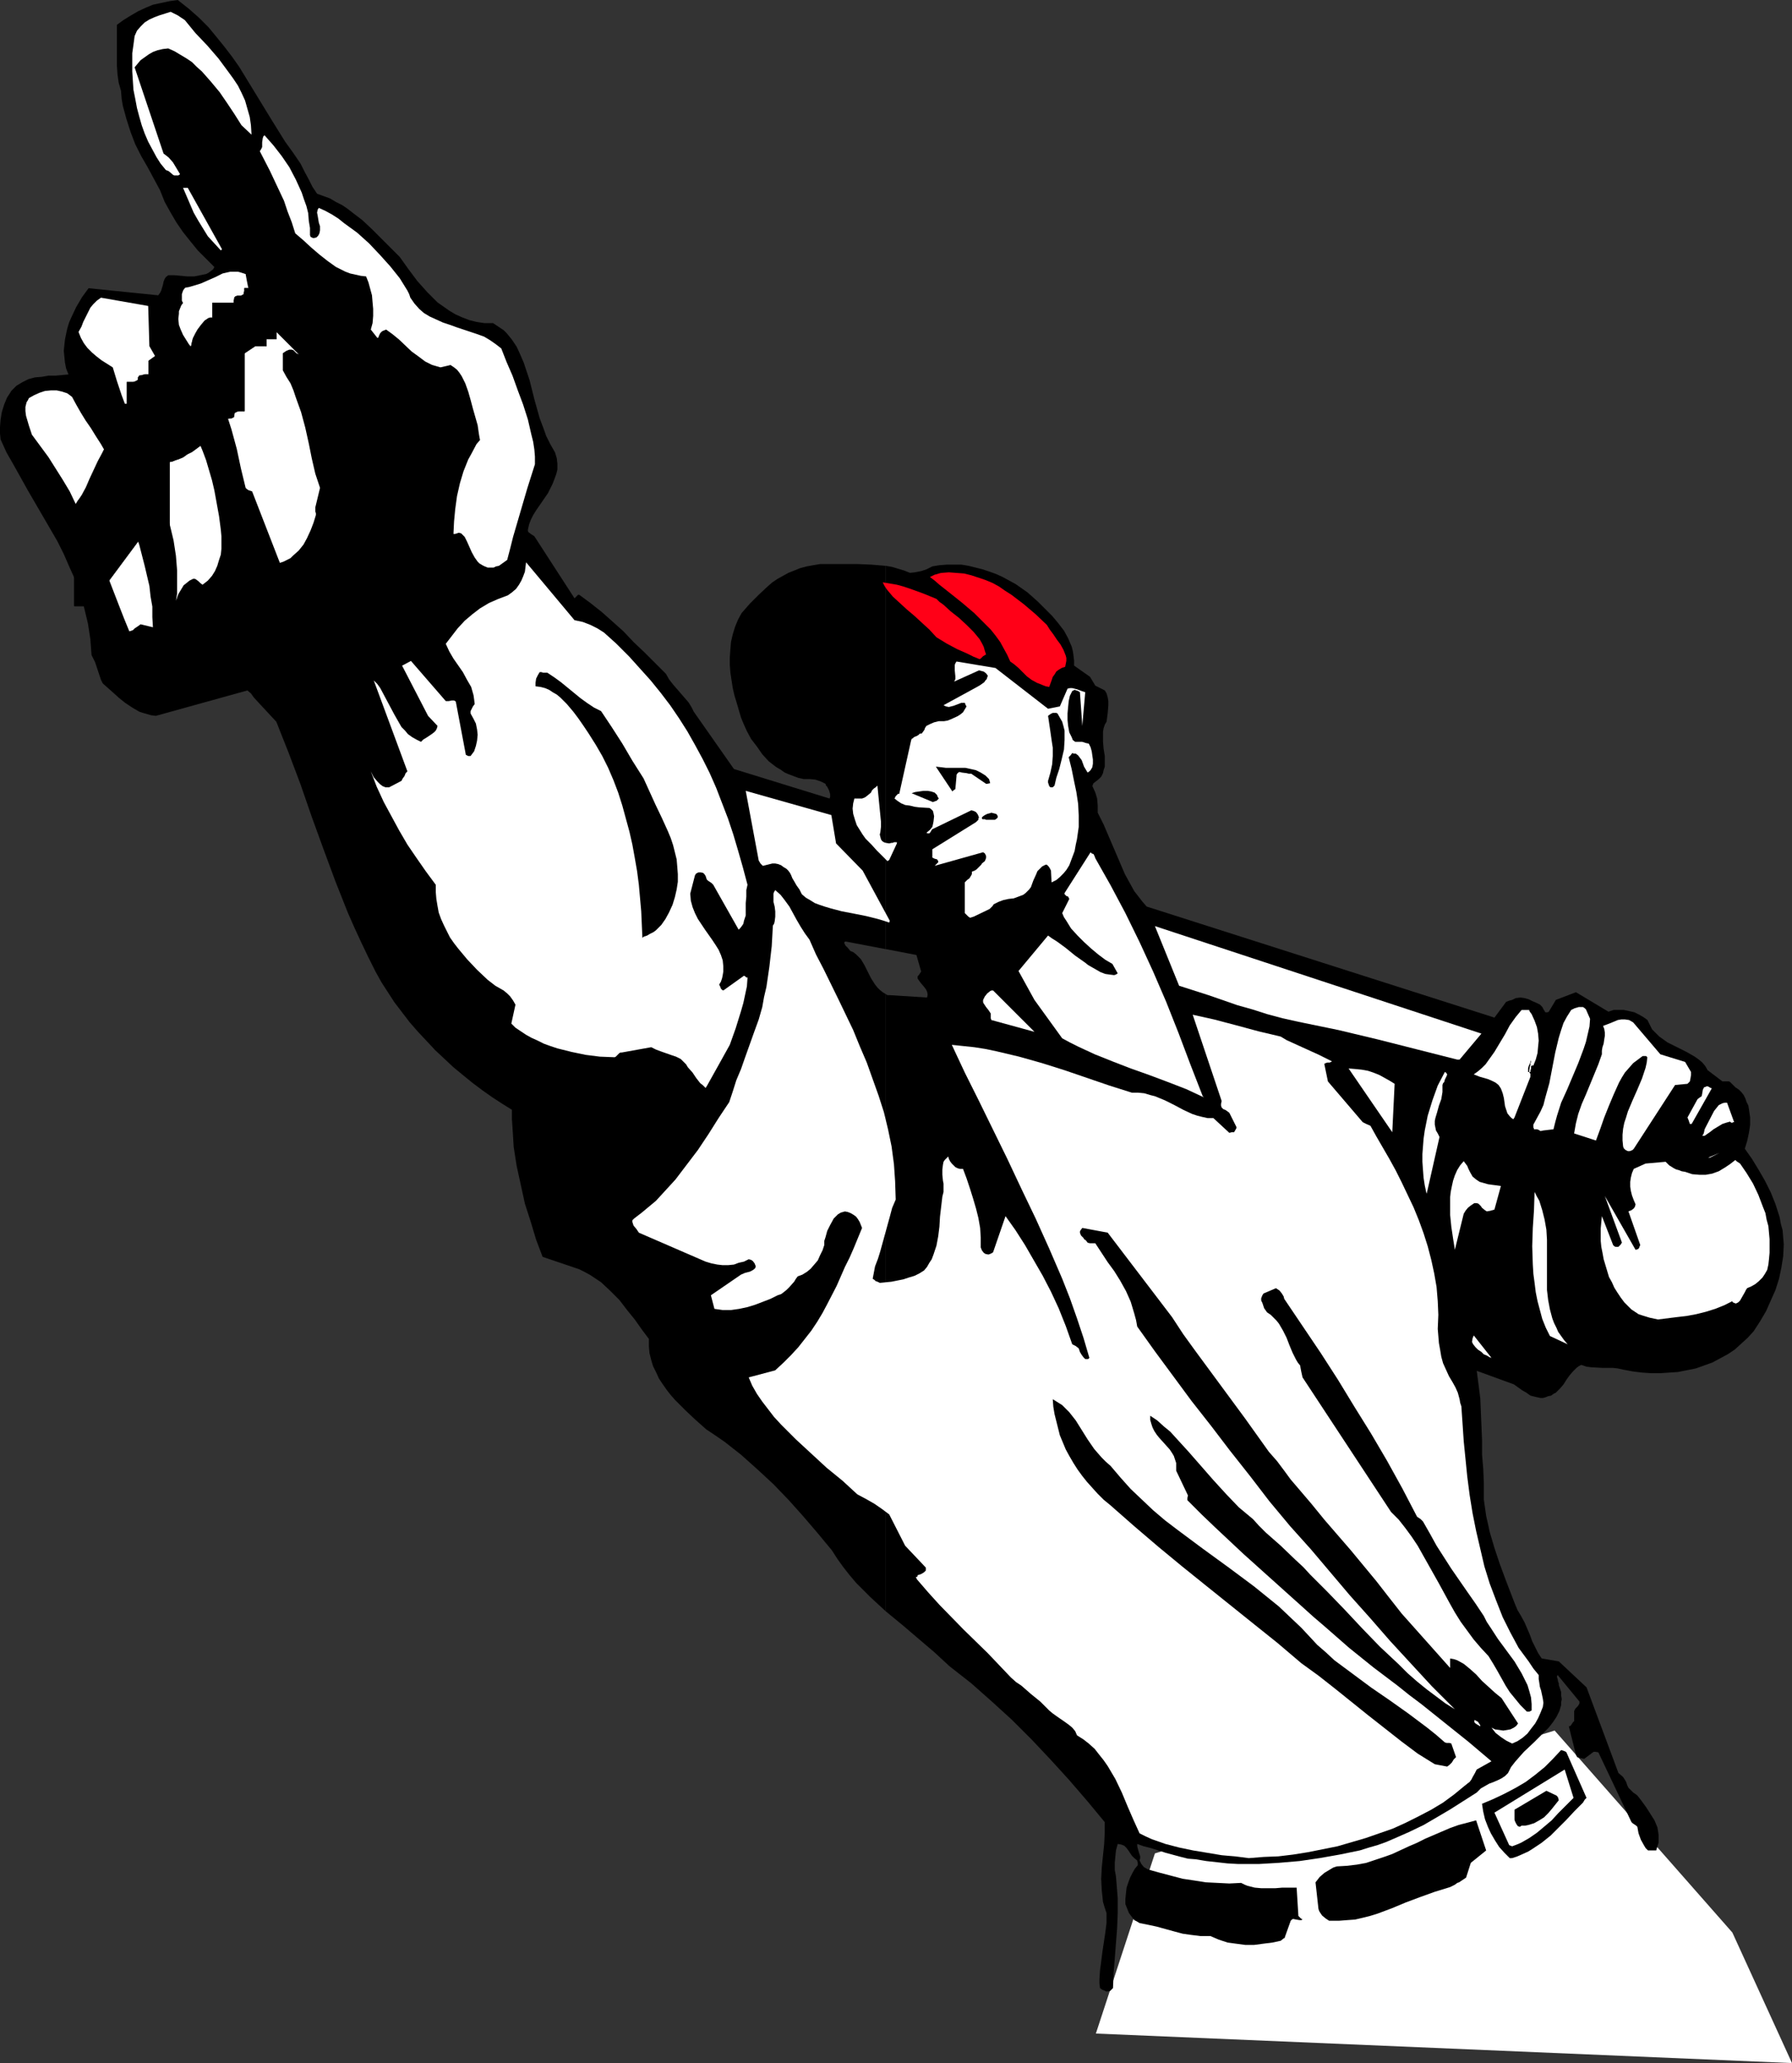
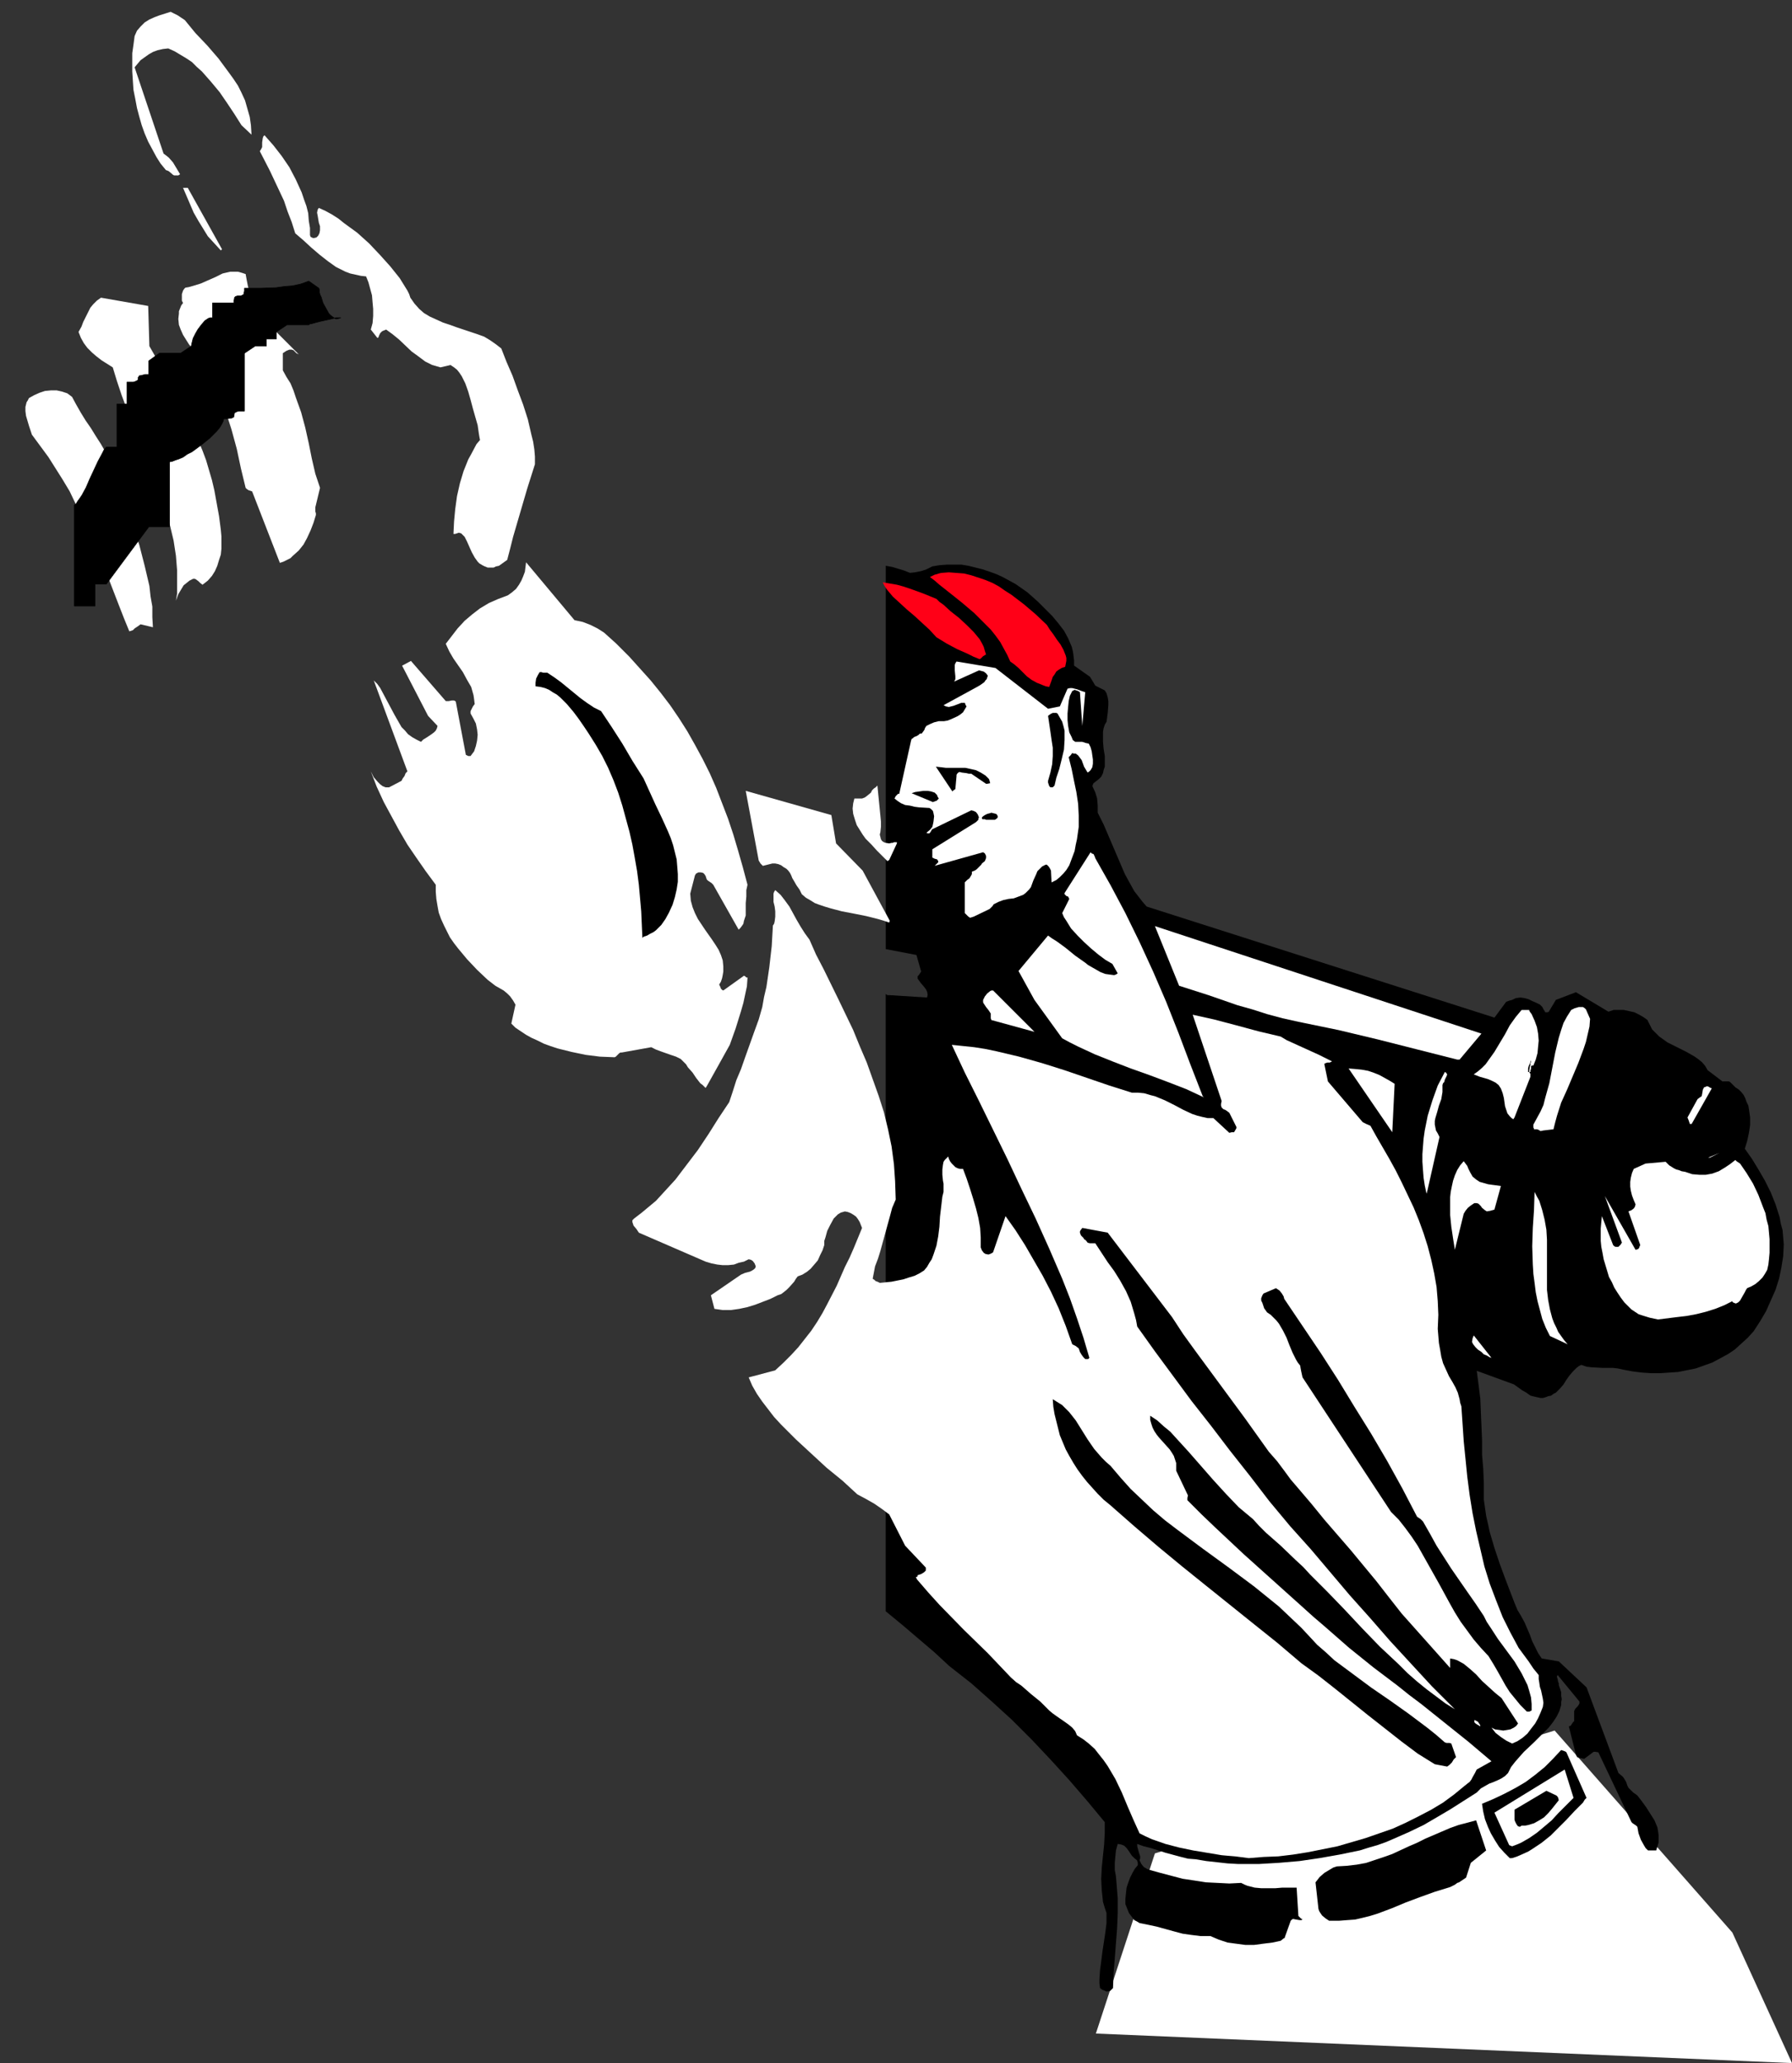
<svg xmlns="http://www.w3.org/2000/svg" xmlns:ns1="http://sodipodi.sourceforge.net/DTD/sodipodi-0.dtd" xmlns:ns2="http://www.inkscape.org/namespaces/inkscape" version="1.0" width="129.766mm" height="149.34mm" id="svg44" ns1:docname="Batter 19.wmf">
  <rect width="100%" height="100%" fill="#333333" stroke="none" />
  <ns1:namedview id="namedview44" pagecolor="#ffffff" bordercolor="#000000" borderopacity="0.25" ns2:showpageshadow="2" ns2:pageopacity="0.0" ns2:pagecheckerboard="0" ns2:deskcolor="#d1d1d1" ns2:document-units="mm" />
  <defs id="defs1">
    <pattern id="WMFhbasepattern" patternUnits="userSpaceOnUse" width="6" height="6" x="0" y="0" />
  </defs>
  <path style="fill:#ffffff;fill-opacity:1;fill-rule:evenodd;stroke:none" d="m 299.929,556.356 16.16,-49.285 109.403,-33.611 48.642,55.264 16.322,35.712 z" id="path1" />
  <path style="fill:#000000;fill-opacity:1;fill-rule:evenodd;stroke:none" d="m 242.4,271.957 v 168.862 l 4.525,3.717 4.363,3.717 4.363,3.717 4.202,3.878 5.979,4.686 5.656,5.009 5.494,5.009 5.494,5.494 5.171,5.494 5.01,5.494 5.01,5.817 4.686,5.656 v 3.07 l -0.162,3.07 -0.323,3.07 -0.323,3.232 -0.162,3.07 0.162,3.232 0.162,1.454 0.162,1.616 0.485,1.616 0.485,1.454 v 2.747 l -0.323,2.585 -0.808,5.332 -0.323,2.585 -0.323,2.424 -0.162,2.424 v 1.131 l 0.162,1.293 0.646,0.485 0.485,0.162 0.646,0.323 0.97,-0.162 v 0 l 0.162,-0.162 0.323,-0.323 0.323,-0.323 0.162,-4.04 0.323,-4.04 0.646,-8.403 0.162,-4.04 v -4.04 l -0.323,-4.04 -0.162,-1.939 -0.323,-1.777 v -1.939 l 0.162,-1.777 0.162,-1.616 0.485,-1.777 0.97,0.162 0.808,0.323 0.646,0.646 0.485,0.646 0.97,1.454 0.646,0.646 0.808,0.646 v 0.162 l 0.162,0.485 v 0.646 l -0.808,0.97 -0.646,1.131 -0.646,1.293 -0.485,1.293 -0.485,1.454 -0.162,1.454 -0.162,1.616 v 1.454 l 0.646,1.616 0.323,0.808 0.485,0.646 0.485,0.646 0.485,0.646 0.646,0.323 0.808,0.485 2.424,0.485 2.262,0.485 4.686,1.293 2.424,0.646 2.262,0.323 2.586,0.323 h 2.747 l 2.262,0.97 2.424,0.808 2.424,0.323 2.424,0.323 h 2.424 l 2.424,-0.323 2.586,-0.323 2.262,-0.485 0.808,-0.646 0.323,-0.162 v -0.162 l 1.616,-4.525 0.323,-0.323 0.323,-0.162 0.808,0.162 0.97,0.162 h 0.485 l 0.323,-0.162 -0.485,-0.323 -0.646,-0.646 -0.485,-7.756 h -1.939 -1.939 l -1.939,0.162 h -1.939 -1.939 l -1.778,-0.162 -1.939,-0.485 -0.808,-0.323 -0.97,-0.485 -3.232,0.162 -3.232,-0.162 -3.232,-0.162 -3.07,-0.485 -3.232,-0.485 -3.07,-0.808 -3.07,-0.808 -2.909,-0.808 -0.485,-0.162 -0.323,-0.162 -0.808,-0.485 -0.646,-0.808 -0.485,-0.97 0.162,-0.646 v -0.485 l -0.323,-0.97 -0.323,-1.131 -0.162,-0.646 v -0.646 l 1.778,0.646 1.939,0.485 4.04,1.293 4.202,1.131 1.939,0.485 2.101,0.162 2.909,0.485 2.909,0.323 2.909,0.323 2.909,0.162 h 2.747 2.909 l 5.494,-0.323 5.656,-0.485 5.494,-0.808 5.494,-0.97 5.494,-1.131 2.586,-0.808 2.262,-0.646 2.262,-0.808 2.262,-0.97 4.04,-1.777 4.04,-1.939 3.878,-2.262 3.555,-2.101 7.11,-4.525 1.131,-1.131 1.131,-0.646 1.131,-0.646 1.293,-0.485 1.131,-0.485 0.97,-0.485 0.97,-0.646 0.808,-0.808 0.808,-1.616 1.131,-1.454 1.131,-1.293 1.293,-1.454 2.747,-2.585 2.747,-2.747 1.293,-1.293 1.131,-1.454 0.97,-1.454 0.808,-1.616 0.485,-1.616 v -0.808 l 0.162,-0.808 -0.162,-0.97 v -0.97 l -0.323,-0.97 -0.323,-0.97 v -0.485 l -0.162,-0.323 -0.162,-0.808 -0.162,-0.485 v -0.323 l 0.162,-0.323 5.979,7.272 v 0.485 l -0.162,0.323 -0.323,0.485 -0.646,0.646 -0.162,0.323 -0.162,0.323 v 2.747 l -0.323,0.323 -0.323,0.485 -0.323,0.485 -0.485,0.162 1.939,7.756 0.323,0.646 0.485,0.162 0.646,0.162 0.808,0.162 2.586,-1.939 h 0.485 l 0.808,0.162 9.05,19.068 0.323,0.323 0.485,0.323 0.485,0.323 0.323,0.323 0.323,1.778 0.646,1.777 0.808,1.454 0.485,0.808 0.646,0.646 h 1.131 0.485 0.646 l 0.323,-1.131 0.323,-0.97 v -1.131 -0.97 l -0.162,-1.131 -0.162,-0.97 -0.808,-1.939 -1.131,-1.778 -1.131,-1.778 -1.293,-1.777 -1.131,-1.454 -0.646,-0.485 -0.485,-0.323 -0.808,-0.808 -0.485,-0.485 -0.323,-0.646 -0.323,-0.97 -0.485,-0.808 -0.323,-0.485 -0.323,-0.323 -0.97,-0.808 -8.726,-23.431 -7.595,-7.11 -4.686,-0.808 -0.97,-1.454 -0.808,-1.616 -0.808,-1.616 -0.646,-1.777 -1.454,-3.393 -0.97,-1.778 -0.97,-1.616 -0.808,-1.939 -0.808,-2.101 -1.616,-4.201 -1.616,-4.363 -1.454,-4.363 -1.293,-4.363 -0.485,-2.262 -0.485,-2.101 -0.323,-2.262 -0.323,-2.262 v -2.262 -2.262 l -0.162,-3.878 -0.323,-3.878 v -3.878 l -0.162,-3.878 -0.323,-7.595 -0.485,-3.878 -0.485,-3.717 10.181,3.717 2.262,1.616 1.131,0.646 1.131,0.808 1.293,0.323 1.454,0.323 h 0.646 l 0.646,-0.162 0.808,-0.323 0.808,-0.162 0.646,-0.485 0.646,-0.323 1.131,-1.131 0.97,-1.131 0.808,-1.293 0.808,-1.131 0.97,-1.131 0.97,-0.97 0.646,-0.485 0.646,-0.323 1.454,0.485 1.293,0.162 2.909,0.162 h 2.909 l 1.454,0.162 1.454,0.323 2.586,0.485 2.586,0.323 2.424,0.162 h 2.586 l 2.424,-0.162 2.424,-0.162 2.424,-0.485 2.424,-0.485 2.262,-0.808 2.262,-0.808 2.101,-1.131 2.101,-1.131 1.939,-1.293 1.778,-1.616 1.778,-1.616 1.616,-1.778 1.778,-2.747 1.616,-2.747 1.293,-2.909 1.293,-2.909 0.97,-3.07 0.646,-3.07 0.485,-3.07 0.162,-3.232 -0.162,-1.939 -0.162,-1.939 -0.485,-1.778 -0.323,-1.777 -1.131,-3.555 -1.293,-3.232 -1.616,-3.232 -1.778,-3.07 -1.778,-2.909 -1.939,-2.747 0.646,-2.101 0.485,-2.262 0.323,-2.101 v -2.101 l -0.323,-2.262 -0.162,-0.97 -0.485,-0.97 -0.323,-0.97 -0.485,-0.97 -0.646,-0.808 -0.646,-0.646 -0.97,-0.646 -0.808,-0.808 -0.646,-0.646 -0.323,-0.162 h -0.485 -1.293 l -4.04,-3.07 -0.646,-1.131 -0.808,-0.97 -0.97,-0.808 -1.131,-0.808 -2.262,-1.293 -2.586,-1.293 -2.586,-1.293 -1.131,-0.808 -1.131,-0.808 -0.97,-0.97 -0.97,-0.97 -0.646,-1.293 -0.646,-1.293 -1.131,-0.808 -1.131,-0.646 -1.293,-0.646 -1.454,-0.323 -1.454,-0.323 h -1.293 -1.454 l -1.454,0.485 -8.888,-5.332 -5.494,2.101 -1.939,3.232 -0.323,0.162 h -0.323 -0.323 l -0.162,-0.323 -0.323,-0.485 -0.323,-0.646 -0.646,-0.646 -0.97,-0.485 -1.131,-0.485 -0.97,-0.485 -1.131,-0.323 -1.131,-0.162 -1.293,0.162 -0.97,0.485 -0.646,0.162 -0.485,0.162 -0.323,0.162 h -0.162 l -3.232,4.363 -95.182,-30.379 -1.131,-1.293 -1.131,-1.454 -1.131,-1.454 -0.808,-1.454 -1.778,-3.232 -1.454,-3.393 -1.454,-3.393 -1.454,-3.393 -1.454,-3.393 -1.616,-3.232 v -1.939 l -0.162,-1.939 -0.485,-1.616 -0.808,-1.777 0.162,-0.485 0.162,-0.323 0.646,-0.485 0.808,-0.646 0.323,-0.323 0.323,-0.323 0.485,-0.97 0.162,-0.808 0.323,-0.97 v -0.97 -1.939 l -0.323,-1.939 -0.162,-1.939 v -1.939 -0.808 l 0.162,-0.97 0.323,-0.97 0.485,-0.808 0.323,-2.424 0.162,-2.101 v -1.131 l -0.162,-0.97 -0.323,-1.131 -0.485,-0.808 -2.586,-1.293 -1.454,-2.424 -4.363,-3.07 v -1.293 l -0.162,-1.454 -0.162,-1.131 -0.323,-1.293 -0.485,-1.131 -0.485,-1.131 -1.131,-2.101 -1.616,-2.101 -1.616,-1.939 -1.939,-1.939 -1.939,-1.939 -1.454,-1.293 -1.454,-1.293 -1.616,-1.131 -1.616,-1.131 -1.778,-0.97 -1.778,-0.97 -1.778,-0.808 -1.778,-0.646 -1.939,-0.646 -1.939,-0.485 -1.939,-0.485 -1.939,-0.323 h -1.939 -1.939 l -2.101,0.162 -1.939,0.323 -1.616,0.808 -1.454,0.485 -1.616,0.323 -1.454,0.162 -1.616,-0.646 -1.616,-0.485 -1.616,-0.485 -1.778,-0.323 v 104.872 l 8.403,1.616 1.293,4.525 -0.323,0.485 -0.323,0.485 -0.323,0.323 v 0.646 l 0.808,1.131 0.97,1.131 0.485,0.646 0.323,0.646 0.162,0.808 -0.162,0.808 -10.181,-0.646 h -0.646 z" id="path2" />
-   <path style="fill:#000000;fill-opacity:1;fill-rule:evenodd;stroke:none" d="M 242.4,259.676 V 154.804 l -1.939,-0.162 -1.939,-0.162 -3.878,-0.162 h -4.04 -4.202 -1.939 l -1.939,0.323 -1.778,0.323 -1.778,0.485 -1.616,0.646 -1.616,0.646 -1.454,0.808 -1.454,0.808 -1.454,0.97 -1.293,1.131 -2.424,2.262 -2.424,2.424 -2.262,2.585 -0.97,1.777 -0.808,1.939 -0.646,2.101 -0.485,2.101 -0.162,1.939 -0.162,2.262 v 2.101 l 0.162,2.101 0.323,2.101 0.323,2.101 0.485,2.101 0.646,2.101 1.131,3.878 0.808,1.939 0.808,1.778 1.131,2.101 1.616,2.101 1.454,2.101 1.778,1.939 2.101,1.616 1.131,0.646 1.131,0.808 1.131,0.485 1.293,0.485 1.293,0.485 1.454,0.323 h 1.616 l 1.616,0.162 1.454,0.485 1.293,0.646 0.162,0.485 0.323,0.323 0.485,0.97 0.162,0.485 0.162,0.646 v 0.646 l -0.162,0.485 -26.179,-8.08 -10.989,-15.674 -0.646,-1.293 -0.808,-1.293 -2.101,-2.424 -2.101,-2.424 -1.131,-1.454 -0.808,-1.454 -5.818,-5.817 -3.07,-2.909 -2.747,-2.909 -3.07,-2.747 -2.909,-2.585 -3.07,-2.424 -3.07,-2.262 h -0.323 l -0.323,0.323 -0.323,0.323 -0.323,0.323 -10.989,-16.967 -0.485,-0.323 -0.485,-0.323 -0.646,-0.485 -0.162,-0.323 v -0.323 l 0.323,-1.454 0.485,-1.293 0.646,-1.293 0.808,-1.293 3.232,-4.686 0.646,-1.293 0.646,-1.293 0.485,-1.293 0.485,-1.293 0.323,-1.293 v -1.616 l -0.162,-1.454 -0.485,-1.616 -1.293,-2.262 -1.131,-2.262 -0.808,-2.262 -0.97,-2.585 -1.454,-5.171 -1.293,-5.171 -0.808,-2.424 -0.808,-2.424 -0.97,-2.262 -0.97,-2.101 -1.293,-1.939 -1.454,-1.777 -0.808,-0.808 -1.939,-1.293 -0.97,-0.646 h -2.424 l -2.101,-0.323 -1.939,-0.485 -2.101,-0.808 -1.778,-0.808 -1.616,-0.97 -1.616,-1.131 -1.616,-1.131 -1.454,-1.454 -1.293,-1.293 -2.747,-3.07 -2.424,-3.232 -2.424,-3.393 -5.01,-5.009 -2.586,-2.585 L 99.222,60.273 96.475,58.173 95.021,57.041 93.566,56.072 91.95,55.264 90.334,54.294 88.557,53.648 86.779,53.002 85.486,51.063 84.517,49.124 83.386,47.023 82.254,44.761 80.154,41.69 78.053,38.782 74.336,32.803 70.781,26.986 67.226,21.168 65.448,18.26 63.509,15.513 61.408,12.766 59.307,10.18 57.045,7.433 54.459,4.848 51.712,2.424 48.642,0 46.379,0.323 44.117,0.808 41.854,1.293 39.915,2.101 37.814,3.07 35.875,4.201 33.774,5.494 31.997,6.787 v 2.262 2.101 4.525 2.424 l 0.162,2.262 0.323,2.262 0.646,2.262 0.162,2.101 0.323,1.939 0.485,1.777 0.485,1.777 1.131,3.555 1.293,3.393 1.616,3.232 1.778,3.07 3.394,6.302 1.293,3.232 1.616,2.909 1.616,2.747 1.778,2.585 1.939,2.424 2.101,2.585 2.262,2.262 2.262,2.262 -0.323,0.646 -0.646,0.485 -0.646,0.485 -0.646,0.323 -1.616,0.323 -1.616,0.323 h -1.939 l -1.778,-0.162 -1.778,-0.162 h -1.616 l -0.646,0.485 -0.323,0.485 -0.323,0.808 -0.162,0.808 -0.485,1.616 -0.323,0.646 -0.485,0.646 -19.069,-1.939 -1.778,2.424 -1.616,2.747 -1.293,2.747 -0.646,1.454 -0.485,1.616 -0.323,1.454 -0.323,1.616 -0.162,1.454 -0.162,1.616 0.162,1.616 0.162,1.616 0.323,1.616 0.646,1.616 -1.778,0.162 -1.778,0.162 h -1.939 l -1.778,0.323 -1.939,0.162 -1.778,0.485 -1.616,0.808 -1.616,0.97 -0.646,0.646 -0.808,0.808 -0.485,0.808 -0.646,0.97 -0.808,1.939 -0.646,2.101 -0.323,1.939 L 0,116.83 v 1.777 l 0.162,1.616 1.616,3.555 1.939,3.393 3.878,6.948 4.04,6.948 4.04,6.948 1.778,3.555 1.616,3.717 1.616,3.555 1.454,3.878 0.97,3.878 0.97,4.04 0.646,4.201 0.162,2.101 0.162,2.262 0.485,0.97 0.485,0.97 0.646,1.939 0.646,1.939 0.323,0.97 0.485,0.97 1.454,1.293 1.454,1.293 1.616,1.454 1.616,1.293 1.939,1.293 1.939,1.131 0.97,0.323 2.262,0.646 1.293,0.162 25.048,-6.948 0.97,0.808 0.808,1.131 1.939,2.101 2.101,2.262 2.101,2.262 3.394,8.564 3.232,8.564 3.07,8.887 3.232,8.887 3.232,8.726 3.394,8.564 1.778,4.04 1.939,4.201 1.939,4.04 1.939,3.878 1.616,2.909 1.778,2.747 1.778,2.747 2.101,2.747 2.101,2.747 2.262,2.585 2.424,2.585 2.262,2.424 2.586,2.424 2.424,2.262 2.747,2.262 2.586,2.101 2.586,1.939 2.747,1.939 2.747,1.778 2.586,1.616 v 2.585 l 0.162,2.424 0.162,2.585 0.162,2.585 0.808,5.171 1.131,5.171 1.131,5.171 1.616,5.009 1.454,4.848 1.778,4.686 10.019,3.393 1.616,0.808 1.454,0.808 1.454,0.97 1.454,0.97 2.586,2.424 2.424,2.424 2.101,2.747 2.101,2.585 1.939,2.747 1.939,2.585 v 2.101 l 0.162,1.777 0.485,1.939 0.485,1.616 0.808,1.616 0.808,1.778 0.97,1.454 1.131,1.616 1.131,1.454 1.293,1.454 2.747,2.747 2.747,2.585 2.909,2.585 2.424,1.616 2.586,1.778 4.525,3.555 4.525,4.04 4.363,4.04 4.202,4.363 4.04,4.525 3.878,4.525 3.878,4.686 1.454,2.262 1.616,2.262 1.778,2.262 1.778,2.101 1.939,1.939 1.939,1.939 4.202,3.878 V 271.957 l -0.808,-0.485 -0.808,-0.646 -0.646,-0.646 -0.646,-0.808 -1.131,-1.778 -1.778,-3.555 -0.97,-1.616 -0.646,-0.646 -0.646,-0.646 -0.808,-0.646 -0.808,-0.323 -0.646,-0.808 -0.646,-0.646 -0.162,-0.323 -0.162,-0.323 v -0.323 l 0.323,-0.162 z" id="path3" />
  <path style="fill:#000000;fill-opacity:1;fill-rule:evenodd;stroke:none" d="m 364.246,525.492 h 2.262 l 2.101,-0.162 2.262,-0.162 2.101,-0.485 1.939,-0.485 2.101,-0.646 3.878,-1.454 3.878,-1.616 3.878,-1.454 4.04,-1.454 2.101,-0.646 2.101,-0.646 0.646,-0.323 0.646,-0.323 0.646,-0.485 0.485,-0.162 0.97,-0.646 0.97,-0.646 1.293,-4.04 4.202,-3.393 -2.747,-8.241 -2.424,0.646 -2.424,0.646 -2.262,0.808 -2.262,0.97 -4.525,1.939 -2.262,1.131 -2.262,0.97 -4.525,2.101 -2.262,0.808 -2.424,0.808 -2.424,0.808 -2.586,0.485 -2.747,0.323 -2.747,0.162 -0.97,0.323 -0.808,0.485 -0.808,0.485 -0.808,0.485 -1.293,1.131 -1.131,1.454 0.808,7.272 0.162,0.485 0.162,0.323 0.646,0.97 0.97,0.808 0.97,0.646 z" id="path4" />
  <path style="fill:#ffffff;fill-opacity:1;fill-rule:evenodd;stroke:none" d="m 341.784,508.364 4.04,-0.323 4.04,-0.162 4.04,-0.485 4.04,-0.646 4.04,-0.808 4.04,-0.808 3.878,-1.131 3.878,-1.131 3.717,-1.293 3.717,-1.293 3.555,-1.616 3.555,-1.778 3.394,-1.777 3.232,-1.939 3.07,-2.262 2.747,-2.262 0.808,-0.646 0.646,-0.485 0.485,-0.646 0.323,-0.646 0.646,-1.131 0.485,-0.97 4.04,-2.262 -6.302,-5.332 -6.464,-5.171 -6.464,-5.171 -3.232,-2.424 -3.232,-2.585 -6.626,-5.009 -6.626,-5.332 -6.464,-5.656 -3.394,-2.909 -3.232,-2.909 -7.918,-7.11 -7.918,-7.11 -7.757,-7.272 -3.717,-3.555 -3.878,-3.878 v -0.646 l 0.162,-0.646 -3.232,-6.787 v -1.131 -0.97 l -0.323,-0.97 -0.323,-0.97 -0.485,-0.808 -0.646,-0.97 -1.454,-1.616 -1.454,-1.616 -0.646,-0.808 -0.646,-0.97 -0.485,-0.97 -0.323,-0.97 -0.323,-1.131 v -1.131 l 1.939,1.293 1.778,1.616 1.778,1.454 1.616,1.778 3.394,3.717 6.787,7.756 3.394,3.717 3.555,3.717 1.939,1.616 1.939,1.616 1.616,1.777 1.939,1.939 4.04,3.555 4.04,3.878 2.101,1.939 1.939,2.101 2.262,2.262 2.424,2.424 4.686,4.848 4.848,5.171 4.848,5.009 5.171,4.848 2.424,2.424 2.586,2.262 2.586,2.101 2.586,1.939 2.586,1.939 2.586,1.616 -6.302,-6.302 -5.818,-6.302 -5.656,-6.14 -5.494,-6.302 -5.494,-6.14 -10.666,-12.604 -5.656,-6.302 -5.656,-6.787 -5.333,-6.948 -5.494,-6.948 -5.171,-6.787 -5.333,-6.787 -5.01,-6.787 -5.01,-6.787 -4.848,-6.787 -0.323,-1.777 -0.485,-1.778 -0.485,-1.616 -0.485,-1.616 -1.293,-2.909 -1.616,-2.909 -1.616,-2.585 -1.778,-2.424 -3.394,-5.171 h -0.97 -0.485 l -0.646,-0.162 -0.485,-0.646 -0.485,-0.323 -0.162,-0.323 -0.646,-0.646 -0.162,-0.323 -0.162,-0.485 v -0.323 l 0.162,-0.323 0.485,-0.646 6.949,1.293 17.614,23.107 3.07,4.686 3.394,4.686 6.787,9.211 6.787,9.211 3.232,4.525 3.232,4.525 1.131,1.293 1.131,1.293 1.939,2.585 1.778,2.424 1.939,2.262 3.717,4.363 3.555,4.363 7.272,8.403 6.949,8.403 3.394,4.363 3.555,4.525 13.251,14.866 v -2.585 l 0.97,0.162 0.97,0.323 1.778,0.97 1.778,1.454 1.616,1.454 1.616,1.778 1.778,1.616 1.778,1.616 1.778,1.454 4.525,6.948 -0.485,0.646 -0.646,0.485 -0.97,0.485 -0.97,0.162 -0.97,0.162 -1.131,-0.162 -1.131,-0.162 -0.97,-0.485 1.131,1.454 1.454,1.131 1.454,0.97 1.616,0.808 1.454,-0.646 1.454,-0.97 1.293,-1.131 0.97,-1.293 1.131,-1.454 0.808,-1.454 0.646,-1.454 0.646,-1.616 0.162,-1.131 -0.162,-1.131 -0.485,-2.262 -0.323,-0.97 -0.162,-1.131 -0.162,-0.97 v -1.131 l -1.454,-1.778 -1.293,-1.939 -2.747,-3.717 -2.262,-4.201 -2.101,-4.201 -1.778,-4.525 -1.778,-4.686 -1.454,-4.686 -1.131,-4.848 -1.131,-4.848 -0.97,-4.848 -0.808,-5.009 -0.646,-5.009 -0.485,-4.848 -0.485,-4.848 -0.323,-4.848 -0.323,-4.686 -0.323,-0.97 -0.162,-0.97 -0.485,-1.777 -0.646,-1.454 -0.808,-1.454 -0.97,-1.616 -0.808,-1.777 -0.808,-1.778 -0.485,-1.777 -0.323,-1.939 -0.323,-1.777 -0.323,-3.878 0.162,-3.878 -0.162,-3.717 -0.323,-3.878 -0.646,-3.717 -0.808,-3.717 -0.97,-3.717 -1.131,-3.555 -1.293,-3.555 -1.454,-3.555 -1.616,-3.393 -1.616,-3.393 -1.616,-3.232 -1.778,-3.232 -1.778,-3.07 -1.778,-3.07 -1.616,-2.909 -1.131,-0.485 -0.97,-0.485 -9.534,-11.15 -0.97,-4.686 v -0.162 l 0.323,-0.162 0.485,-0.162 h 0.646 l 0.323,-0.162 0.323,-0.162 -3.555,-1.777 -3.555,-1.616 -3.555,-1.616 -1.778,-0.808 -1.616,-0.97 -6.141,-1.454 -5.979,-1.616 -6.141,-1.616 -2.909,-0.646 -2.909,-0.646 7.918,23.592 -0.162,0.808 v 0.485 l 0.162,0.485 0.485,0.485 0.485,0.162 0.485,0.323 0.646,0.485 1.939,3.878 v 0.323 l -0.162,0.323 -0.485,0.808 h -0.323 -0.323 l -0.646,0.162 -4.363,-4.04 h -1.616 l -1.454,-0.323 -1.293,-0.323 -1.454,-0.485 -2.424,-1.131 -2.424,-1.293 -2.586,-1.293 -2.747,-1.131 -1.293,-0.323 -1.616,-0.485 -1.616,-0.162 h -1.778 l -6.141,-1.939 -6.141,-2.101 -6.141,-2.101 -6.141,-1.939 -6.302,-1.777 -6.141,-1.454 -3.07,-0.646 -3.07,-0.485 -3.07,-0.323 -3.07,-0.323 3.555,7.595 3.878,7.756 3.878,7.918 3.878,7.918 3.878,8.241 3.878,8.08 3.717,8.241 3.555,8.241 2.101,5.332 1.939,5.494 1.778,5.332 1.616,5.494 -0.162,0.162 -0.162,0.162 h -0.323 -0.485 l -0.485,-0.485 -0.485,-0.646 -0.485,-0.808 -0.323,-0.97 -0.808,-0.646 -0.97,-0.485 -1.778,-5.009 -1.939,-4.848 -2.101,-4.525 -2.262,-4.363 -2.424,-4.201 -2.424,-4.201 -2.586,-4.04 -2.747,-3.878 -3.394,9.857 -0.162,0.162 -0.323,0.162 -0.323,0.162 -0.485,0.162 -0.808,-0.162 -0.485,-0.323 -0.485,-0.646 -0.323,-0.808 v -2.747 l -0.162,-2.585 -0.485,-2.747 -0.646,-2.585 -0.808,-2.747 -0.808,-2.585 -0.97,-2.909 -0.97,-2.585 h -0.808 l -0.646,-0.162 -0.646,-0.323 -0.485,-0.485 -0.485,-0.485 -0.485,-0.646 -0.323,-0.646 -0.162,-0.646 -0.485,0.485 -0.485,0.485 -0.323,0.485 -0.162,0.808 -0.162,1.293 v 1.454 l 0.162,1.616 0.162,0.808 v 0.808 1.454 l -0.162,0.646 -0.162,0.646 -0.646,5.494 -0.162,2.747 -0.323,2.585 -0.485,2.585 -0.808,2.424 -0.485,1.293 -0.646,0.97 -0.646,1.131 -0.808,0.97 -1.293,0.808 -1.293,0.646 -1.616,0.485 -1.454,0.485 -1.616,0.323 -1.616,0.323 -3.232,0.323 -0.646,-0.323 -0.485,-0.162 -0.323,-0.323 -0.485,-0.323 0.646,-3.393 0.808,-2.101 0.646,-2.101 1.293,-4.686 1.293,-4.686 0.646,-2.424 0.97,-2.262 -0.162,-5.009 -0.323,-4.686 -0.646,-4.848 -0.97,-4.686 -1.131,-4.686 -1.454,-4.525 -1.616,-4.525 -1.616,-4.525 -1.939,-4.525 -1.778,-4.363 -4.04,-8.403 -4.04,-8.241 -2.101,-4.04 -1.778,-4.04 -1.293,-1.778 -1.131,-1.777 -1.131,-1.939 -0.97,-1.777 -0.97,-1.778 -1.293,-1.778 -1.131,-1.454 -1.454,-1.293 -0.323,0.485 -0.162,0.485 v 0.97 1.293 l 0.323,1.293 0.162,1.293 v 1.454 l -0.162,1.293 -0.162,0.646 -0.323,0.485 -0.323,5.656 -0.646,5.656 -0.808,5.494 -0.646,2.747 -0.485,2.747 -0.97,3.393 -1.293,3.555 -2.424,6.787 -1.131,3.232 -1.293,3.07 -0.97,3.07 -0.97,2.909 -2.909,4.363 -2.747,4.363 -2.909,4.363 -3.07,4.04 -3.07,4.04 -3.555,3.878 -1.778,1.939 -1.939,1.616 -1.939,1.616 -2.101,1.616 -0.485,0.485 v 0.485 l 0.162,0.485 0.162,0.485 0.808,0.97 0.646,0.97 18.261,7.918 1.616,0.485 1.616,0.323 1.454,0.162 h 1.454 l 1.616,-0.162 1.293,-0.485 1.454,-0.323 1.293,-0.646 0.646,0.162 0.485,0.323 0.485,0.646 0.323,0.808 -0.162,0.485 -0.323,0.323 -0.485,0.323 -0.646,0.323 -1.293,0.323 -1.131,0.485 -8.242,5.656 0.97,3.717 2.262,0.323 h 2.262 l 2.262,-0.323 2.262,-0.485 2.101,-0.646 2.101,-0.808 2.101,-0.808 1.939,-0.97 0.97,-0.323 0.646,-0.485 0.808,-0.646 0.808,-0.808 1.293,-1.454 0.485,-0.808 0.485,-0.646 1.293,-0.485 1.293,-0.808 0.97,-0.808 0.97,-1.131 0.97,-1.131 0.646,-1.454 0.646,-1.293 0.485,-1.454 v -1.131 l 0.323,-0.97 0.485,-1.777 0.808,-1.616 0.97,-1.777 0.485,-0.485 0.646,-0.646 0.808,-0.485 1.131,-0.323 0.808,0.162 0.808,0.323 0.808,0.485 0.646,0.485 0.485,0.646 0.485,0.808 0.646,1.616 -2.262,5.494 -1.131,2.585 -1.293,2.585 -2.262,5.171 -2.586,5.009 -1.293,2.424 -1.454,2.424 -1.616,2.424 -1.778,2.262 -1.778,2.262 -1.939,2.101 -2.101,2.101 -2.262,2.101 -7.272,1.939 0.97,2.262 1.293,2.262 1.454,2.101 1.616,2.101 1.616,2.101 1.939,2.101 1.939,1.939 2.101,2.101 4.202,3.878 4.202,3.878 4.363,3.555 2.101,1.939 1.939,1.778 2.424,1.293 2.262,1.293 2.101,1.454 1.939,1.454 4.363,8.564 5.656,5.979 v 0.323 0.485 l -0.323,0.323 -0.162,0.162 -0.808,0.485 -0.97,0.323 v 0.323 0 l -0.323,0.162 h -0.162 l 0.162,0.323 0.162,0.323 3.07,3.555 3.07,3.393 6.626,6.787 6.626,6.464 3.232,3.393 3.07,3.232 1.454,1.293 1.454,0.97 2.586,2.262 2.586,2.101 2.424,2.424 0.97,0.808 1.131,0.808 2.101,1.454 1.131,0.808 0.97,0.808 0.808,0.97 0.485,1.131 1.778,1.131 1.454,1.131 1.616,1.454 1.131,1.454 1.293,1.616 1.131,1.616 2.101,3.555 1.778,3.717 1.616,3.878 1.616,3.717 1.616,3.555 1.616,0.808 1.778,0.808 3.717,1.293 3.717,0.97 3.878,0.808 3.878,0.646 3.878,0.646 1.778,0.162 1.939,0.162 z" id="path5" />
  <path style="fill:#000000;fill-opacity:1;fill-rule:evenodd;stroke:none" d="m 413.857,508.364 1.454,-0.485 1.454,-0.646 1.454,-0.646 1.293,-0.808 2.424,-1.616 2.424,-1.939 2.101,-2.101 2.262,-2.262 2.262,-2.424 2.262,-2.262 0.485,-0.808 0.323,-0.323 0.162,-0.162 -5.494,-12.442 -0.162,-0.162 -0.323,-0.162 -0.485,-0.162 -0.485,-0.162 -2.262,2.424 -2.262,2.262 -2.586,2.101 -2.586,1.939 -2.747,1.616 -3.07,1.616 -3.07,1.454 -3.07,1.293 0.323,2.101 0.485,2.101 0.808,2.101 0.808,1.778 1.131,1.939 1.131,1.778 1.454,1.616 1.454,1.454 z" id="path6" />
  <path style="fill:#ffffff;fill-opacity:1;fill-rule:evenodd;stroke:none" d="m 413.857,505.132 1.293,-0.485 1.131,-0.485 2.262,-1.293 2.101,-1.454 1.939,-1.616 2.101,-1.777 1.778,-1.939 2.101,-2.101 2.101,-2.101 -2.424,-7.756 -19.23,11.796 4.04,8.887 z" id="path7" />
  <path style="fill:#000000;fill-opacity:1;fill-rule:evenodd;stroke:none" d="m 416.443,499.476 h 0.97 l 0.808,-0.162 1.616,-0.485 1.454,-0.808 1.293,-0.808 1.131,-1.131 0.97,-1.131 1.939,-2.424 -0.162,-0.646 -0.162,-0.323 -0.323,-0.323 -2.747,-1.293 -8.726,5.171 v 2.747 l 0.162,0.485 0.323,0.646 0.323,0.485 0.162,0.162 0.485,0.162 z" id="path8" />
  <path style="fill:#000000;fill-opacity:1;fill-rule:evenodd;stroke:none" d="m 396.081,483.317 0.646,-0.485 0.646,-0.646 0.485,-0.808 0.646,-0.646 -1.293,-3.717 -0.485,-0.162 h -0.808 l -0.485,-0.162 -2.424,-2.101 -2.424,-1.939 -5.171,-3.878 -5.01,-3.555 -5.171,-3.555 -5.01,-3.717 -5.01,-3.717 -2.262,-2.101 -2.424,-2.101 -2.101,-2.262 -2.262,-2.424 -3.07,-2.909 -3.07,-2.909 -3.394,-2.747 -3.394,-2.747 -6.949,-5.171 -3.555,-2.585 -3.555,-2.585 -6.949,-5.171 -3.394,-2.585 -3.232,-2.747 -3.07,-2.909 -3.07,-2.909 -2.747,-3.07 -2.747,-3.232 -1.293,-1.131 -1.131,-1.131 -1.131,-1.293 -0.97,-1.131 -1.778,-2.585 -1.616,-2.585 -1.616,-2.585 -1.778,-2.262 -0.97,-0.97 -0.97,-0.97 -1.293,-0.808 -1.293,-0.808 0.162,2.101 0.323,1.939 0.485,1.939 0.485,1.939 0.485,1.939 1.616,3.878 0.97,1.777 1.131,1.939 1.131,1.777 1.293,1.778 1.293,1.616 1.454,1.616 1.454,1.616 1.616,1.616 1.778,1.454 6.626,5.817 6.626,5.656 6.464,5.332 6.626,5.332 13.09,10.503 6.464,5.171 6.464,5.494 4.686,3.393 4.525,3.555 9.05,7.272 4.525,3.555 4.525,3.555 4.525,3.393 4.686,2.909 z" id="path9" />
  <path style="fill:#ffffff;fill-opacity:1;fill-rule:evenodd;stroke:none" d="m 405.131,472.006 -0.323,-0.485 -0.323,-0.485 -0.323,-0.162 -0.646,-0.323 v 0.323 0.323 l 0.323,0.323 0.485,0.323 0.323,0.162 0.485,0.323 v -0.485 z" id="path10" />
  <path style="fill:#000000;fill-opacity:1;fill-rule:evenodd;stroke:none" d="m 418.544,468.289 0.646,-0.323 v -1.777 l -0.162,-1.778 -0.485,-1.778 -0.485,-1.616 -0.808,-1.616 -0.808,-1.616 -1.939,-3.232 -2.262,-3.07 -2.262,-3.07 -2.101,-3.232 -0.97,-1.454 -0.808,-1.616 -2.262,-3.393 -2.262,-3.232 -4.363,-6.302 -4.04,-6.302 -1.778,-3.232 -1.939,-3.393 -0.323,-0.323 -0.323,-0.323 -0.97,-0.646 -4.04,-7.756 -4.202,-7.595 -4.363,-7.433 -4.525,-7.272 -4.525,-7.433 -4.686,-7.272 -9.696,-14.382 -0.323,-0.485 -0.162,-0.646 -0.485,-0.808 -0.646,-0.808 -0.485,-0.323 -0.485,-0.323 -3.394,1.454 -0.323,0.485 -0.323,0.808 v 0.646 l 0.323,0.646 0.485,1.454 0.808,1.131 0.97,0.646 0.808,0.808 0.808,0.808 0.646,0.808 1.131,1.939 0.97,1.939 0.808,2.101 0.808,1.939 0.97,1.939 0.485,0.808 0.646,0.808 0.162,0.97 0.162,0.808 0.323,1.454 24.24,36.843 2.101,2.101 1.778,2.262 1.778,2.424 1.616,2.424 2.909,5.171 2.909,5.171 2.909,5.332 1.454,2.585 1.616,2.585 1.778,2.424 1.778,2.424 1.939,2.262 2.101,2.262 1.293,2.101 1.131,1.939 2.262,4.04 1.131,1.778 1.454,1.777 1.454,1.778 1.778,1.777 z" id="path11" />
  <path style="fill:#ffffff;fill-opacity:1;fill-rule:evenodd;stroke:none" d="m 408.201,371.497 -4.848,-6.14 -0.323,0.808 -0.162,0.97 0.323,0.646 0.646,0.808 0.646,0.646 0.97,0.646 0.646,0.646 0.808,0.323 0.808,0.485 z" id="path12" />
  <path style="fill:#ffffff;fill-opacity:1;fill-rule:evenodd;stroke:none" d="m 429.048,367.78 -0.97,-1.131 -0.808,-1.131 -0.808,-1.131 -0.485,-1.131 -0.646,-1.293 -0.485,-1.293 -0.646,-2.424 -0.485,-2.585 -0.323,-2.747 v -2.747 -2.747 -2.747 -2.747 -2.747 l -0.162,-2.747 -0.485,-2.747 -0.646,-2.585 -0.808,-2.585 -0.646,-1.131 -0.646,-1.293 -0.162,5.009 -0.323,4.848 -0.162,5.009 0.162,5.009 0.162,2.585 0.323,2.424 0.323,2.585 0.485,2.424 0.646,2.424 0.646,2.424 0.97,2.424 1.131,2.262 z" id="path13" />
  <path style="fill:#ffffff;fill-opacity:1;fill-rule:evenodd;stroke:none" d="m 453.772,360.993 5.171,-0.646 2.747,-0.323 2.586,-0.485 2.586,-0.646 2.586,-0.808 2.424,-0.97 2.262,-1.131 v 0.162 l 0.162,0.162 0.323,0.162 0.485,0.162 0.646,-0.323 0.485,-0.485 0.646,-1.131 0.646,-1.131 0.323,-0.646 0.323,-0.485 1.131,-0.485 1.131,-0.646 0.97,-0.808 0.97,-0.97 0.646,-0.97 0.646,-1.131 0.323,-1.454 0.162,-1.454 0.162,-1.777 v -1.778 -1.939 l -0.162,-1.778 -0.162,-1.778 -0.485,-1.777 -0.323,-1.778 -0.646,-1.616 -1.293,-3.393 -1.454,-3.07 -1.778,-2.909 -1.778,-2.585 -0.485,-0.323 -0.485,-0.323 -0.323,-0.323 v 0 l -1.454,1.131 -1.454,0.97 -1.616,0.97 -1.778,0.646 -1.778,0.323 h -1.778 l -1.939,-0.162 -0.97,-0.323 -0.97,-0.323 -0.97,-0.162 -0.808,-0.323 -0.646,-0.162 -0.646,-0.323 -1.293,-0.808 -0.97,-0.97 -5.494,0.485 -3.232,1.454 -0.485,1.131 -0.323,1.293 -0.162,1.131 v 1.293 l 0.162,1.131 0.323,1.293 0.485,1.293 0.485,1.131 -0.162,0.646 -0.323,0.485 -0.646,0.485 -0.808,0.323 3.232,9.211 -0.162,0.323 -0.162,0.485 -0.323,0.323 -0.646,0.162 -8.403,-14.705 4.686,12.766 -0.162,0.162 -0.162,0.323 -0.646,0.646 h -0.808 l -0.323,-0.162 -0.323,-0.323 -3.07,-7.918 -0.162,1.616 -0.162,1.778 v 1.616 1.778 l 0.162,1.616 0.323,1.616 0.323,1.777 0.485,1.616 0.485,1.616 0.485,1.616 0.808,1.454 0.646,1.454 0.808,1.293 0.97,1.454 0.97,1.293 1.131,1.131 0.808,0.808 0.97,0.646 0.97,0.646 0.97,0.323 2.101,0.646 z" id="path14" />
  <path style="fill:#ffffff;fill-opacity:1;fill-rule:evenodd;stroke:none" d="m 398.182,341.926 2.424,-9.857 0.485,-0.808 0.646,-0.808 0.808,-0.646 0.97,-0.646 h 0.646 l 0.485,0.162 0.323,0.323 0.323,0.323 0.323,0.485 0.808,0.646 0.485,0.323 0.97,-0.162 1.131,-0.323 1.778,-6.464 -1.131,-0.162 -1.293,-0.162 -1.131,-0.162 -1.131,-0.323 -1.131,-0.323 -0.97,-0.646 -0.97,-0.808 -0.646,-1.131 -0.485,-0.97 -0.323,-0.808 -0.97,-1.293 -0.97,1.131 -0.808,1.293 -0.646,1.454 -0.485,1.454 -0.323,1.454 -0.323,1.616 -0.162,1.454 v 1.616 3.232 l 0.323,3.232 0.485,3.232 z" id="path15" />
  <path style="fill:#ffffff;fill-opacity:1;fill-rule:evenodd;stroke:none" d="m 390.587,326.09 3.394,-15.028 -0.485,-0.97 -0.485,-0.808 -0.162,-0.808 -0.162,-0.808 v -0.97 l 0.162,-0.808 0.485,-1.616 0.485,-1.778 0.646,-1.777 0.323,-1.939 v -0.97 -0.97 l 0.162,-0.485 0.323,-0.323 0.162,-0.646 0.323,-0.646 0.162,-0.323 0.162,-0.485 -0.323,-0.485 -0.323,-0.162 -1.939,3.717 -1.454,4.04 -0.646,2.101 -0.646,2.101 -0.808,4.04 -0.323,2.262 -0.162,2.101 -0.162,2.101 v 2.101 l 0.162,2.262 0.162,2.101 0.323,2.101 0.485,2.262 z" id="path16" />
  <path style="fill:#ffffff;fill-opacity:1;fill-rule:evenodd;stroke:none" d="m 467.993,316.717 2.586,-1.293 -3.07,1.293 z" id="path17" />
-   <path style="fill:#ffffff;fill-opacity:1;fill-rule:evenodd;stroke:none" d="m 445.531,314.94 h 0.485 l 0.485,-0.162 0.323,-0.162 0.323,-0.323 11.312,-17.452 3.394,-0.323 0.323,-0.323 0.323,-0.323 0.162,-0.808 0.162,-0.97 v -0.808 l -1.616,-2.747 -6.787,-2.101 -7.434,-8.726 -1.131,-0.646 -1.131,-0.162 h -0.97 l -0.97,0.162 -1.939,0.808 -2.101,0.808 0.323,0.808 0.162,0.97 v 0.97 l -0.162,0.97 -0.162,1.131 -0.323,0.97 -0.162,0.97 v 0.97 l -0.97,2.747 -1.131,2.747 -2.262,5.494 -1.131,2.585 -0.97,2.747 -0.646,2.585 -0.485,2.747 5.979,1.939 1.131,-3.07 1.131,-3.232 1.293,-3.232 1.293,-3.07 1.454,-3.232 0.808,-1.454 0.808,-1.293 1.131,-1.293 1.131,-1.293 1.293,-0.97 1.293,-0.97 h 0.808 0.162 l 0.323,0.323 -0.162,1.454 -0.323,1.454 -0.485,1.454 -0.485,1.454 -1.293,3.07 -1.293,2.909 -1.293,3.07 -0.485,1.616 -0.485,1.454 -0.323,1.616 -0.162,1.616 v 1.616 l 0.162,1.616 0.162,0.485 0.323,0.323 0.162,0.162 v 0 z" id="path18" />
-   <path style="fill:#ffffff;fill-opacity:1;fill-rule:evenodd;stroke:none" d="m 466.539,310.739 1.616,-1.131 0.808,-0.646 1.616,-0.97 0.808,-0.485 0.97,-0.323 1.131,-0.323 0.162,0.162 0.323,0.162 v 0 h 0.162 l 0.162,-0.162 h 0.323 l -1.939,-5.332 h -0.646 l -0.646,0.162 -0.97,0.485 -0.646,0.808 -0.646,0.808 -2.262,4.363 -0.323,0.646 -0.162,0.808 -0.162,0.485 -0.323,0.485 z" id="path19" />
  <path style="fill:#ffffff;fill-opacity:1;fill-rule:evenodd;stroke:none" d="m 381.052,309.769 0.646,-13.25 -1.293,-0.808 -1.454,-0.808 -1.454,-0.808 -1.616,-0.646 -1.454,-0.485 -1.778,-0.323 -1.616,-0.162 -1.939,-0.162 z" id="path20" />
  <path style="fill:#ffffff;fill-opacity:1;fill-rule:evenodd;stroke:none" d="m 422.422,309.284 2.747,-0.323 0.485,-1.939 0.485,-1.778 1.131,-3.555 1.616,-3.555 3.07,-7.272 1.454,-3.878 0.646,-1.939 0.485,-2.101 0.485,-2.101 0.162,-2.101 -1.131,-2.585 -0.323,-0.323 -0.485,-0.323 h -0.485 -0.646 l -1.131,0.323 -0.97,0.485 -1.131,1.777 -0.97,1.778 -0.646,1.939 -0.646,2.101 -0.97,4.04 -0.808,4.201 -0.808,4.201 -1.131,4.04 -0.485,1.939 -0.808,1.778 -0.97,1.777 -0.97,1.778 v 0.808 l 0.162,0.323 v 0.162 h 0.808 l 0.485,0.162 0.485,0.323 z" id="path21" />
  <path style="fill:#ffffff;fill-opacity:1;fill-rule:evenodd;stroke:none" d="m 462.983,307.507 5.494,-9.695 -0.162,-0.162 h -0.162 l -0.485,-0.323 -0.485,-0.162 -0.323,0.162 -0.485,0.162 -0.162,0.323 -0.162,0.323 -0.162,0.97 -0.162,0.808 -0.485,0.323 -0.646,0.485 -2.747,5.009 0.323,0.808 0.162,0.485 0.162,0.485 z" id="path22" />
  <path style="fill:#ffffff;fill-opacity:1;fill-rule:evenodd;stroke:none" d="m 414.504,305.729 4.363,-11.15 v -0.485 -0.162 -0.162 l -0.162,-0.162 -0.162,-0.323 v -0.162 -0.323 l 0.162,-0.97 0.162,-0.485 v -0.485 l 0.162,-0.323 v -0.323 -0.162 l -0.162,0.485 -0.162,0.485 -0.323,0.646 -0.162,0.646 v 0.646 0.162 0.162 h 0.162 0.162 0.323 v -0.323 l 0.162,-0.646 v -0.646 l 0.323,-0.162 h 0.323 l 0.646,-1.616 0.485,-1.777 0.162,-1.778 0.162,-1.616 -0.162,-1.939 -0.323,-1.778 -0.646,-1.777 -0.808,-1.778 -0.485,-0.646 -0.162,-0.323 v -0.162 h -0.97 -1.131 l -1.616,1.939 -1.616,2.262 -1.293,2.424 -1.454,2.424 -1.454,2.424 -1.616,2.262 -0.808,1.131 -0.97,0.97 -1.131,0.97 -1.131,0.808 0.808,0.323 0.808,0.323 1.131,0.323 1.131,0.323 1.131,0.485 0.97,0.485 0.808,0.646 0.646,0.97 0.485,1.293 0.323,1.293 0.162,1.131 0.162,1.131 0.323,0.97 0.323,0.97 0.646,0.808 0.485,0.485 0.485,0.323 z" id="path23" />
  <path style="fill:#ffffff;fill-opacity:1;fill-rule:evenodd;stroke:none" d="m 329.179,299.912 -3.394,-8.726 -3.232,-8.564 -3.394,-8.564 -3.555,-8.241 -3.717,-8.08 -3.878,-7.918 -4.04,-7.595 -2.101,-3.717 -2.101,-3.717 -0.162,-0.485 -0.162,-0.323 -0.162,-0.323 -0.485,-0.162 -0.162,-0.162 -0.162,-0.162 -7.11,11.15 v 0.323 l 0.162,0.162 0.323,0.323 0.485,0.162 0.162,0.323 0.162,0.323 -1.939,3.878 0.485,1.131 0.646,0.97 1.293,2.101 1.778,1.939 1.778,1.778 1.939,1.778 1.939,1.616 1.939,1.454 1.939,1.131 1.454,2.585 -0.485,0.323 -0.485,0.162 -1.293,-0.162 -1.131,-0.162 -1.293,-0.485 -2.262,-1.293 -1.131,-0.646 -0.808,-0.646 -2.747,-1.939 -2.586,-2.101 -2.424,-1.778 -1.293,-0.808 -1.131,-0.808 -8.08,9.695 4.363,7.918 7.595,10.503 2.101,1.131 2.262,1.131 4.525,2.101 4.848,1.939 5.01,1.939 5.01,1.777 5.171,1.939 5.01,1.939 4.848,2.262 z" id="path24" />
  <path style="fill:#ffffff;fill-opacity:1;fill-rule:evenodd;stroke:none" d="m 193.435,297.165 3.07,-5.494 1.616,-2.909 1.616,-2.909 0.808,-2.262 0.808,-2.262 1.454,-4.686 0.646,-2.262 0.485,-2.262 0.485,-2.262 0.162,-2.262 v -0.162 h -0.323 l -0.323,-0.323 -0.323,-0.162 -5.656,4.04 -0.323,-0.162 -0.323,-0.323 -0.162,-0.485 -0.323,-0.646 0.485,-0.808 0.323,-0.97 0.162,-0.808 0.162,-0.97 v -1.454 l -0.162,-1.616 -0.485,-1.454 -0.646,-1.454 -0.808,-1.293 -0.97,-1.454 -1.939,-2.747 -1.939,-2.909 -0.808,-1.616 -0.646,-1.616 -0.485,-1.778 -0.162,-1.939 1.293,-5.009 0.323,-0.485 0.646,-0.323 h 0.646 l 0.646,0.162 0.323,0.323 0.323,0.485 0.323,0.97 0.323,0.323 0.485,0.323 0.485,0.323 0.485,0.485 6.949,12.281 0.485,-0.485 0.485,-0.646 0.323,-0.485 0.162,-0.808 0.485,-1.454 v -1.616 -1.777 l 0.162,-1.778 v -1.777 l 0.323,-1.454 -1.293,-4.848 -1.293,-4.525 -1.293,-4.363 -1.454,-4.363 -1.616,-4.201 -1.616,-4.201 -1.778,-4.04 -1.939,-3.878 -2.101,-3.878 -2.101,-3.717 -2.262,-3.555 -2.424,-3.555 -2.586,-3.393 -2.747,-3.393 -2.909,-3.232 -2.909,-3.232 -1.939,-1.939 -1.778,-1.778 -1.616,-1.454 -1.616,-1.454 -1.778,-1.131 -1.939,-0.97 -2.101,-0.808 -2.262,-0.485 -13.251,-15.836 -0.162,1.293 -0.162,1.293 -0.485,1.293 -0.485,1.131 -0.646,1.131 -0.808,1.131 -1.131,0.97 -1.131,0.808 -2.586,0.97 -2.586,1.131 -2.424,1.454 -2.101,1.616 -2.101,1.777 -1.939,2.101 -1.616,2.101 -1.616,2.101 0.97,2.101 1.131,1.939 2.586,3.717 1.131,2.101 1.131,1.939 0.323,1.131 0.323,1.131 0.162,1.131 0.162,1.293 -0.485,0.646 -0.323,0.646 -0.323,0.646 v 0.646 l 0.808,1.454 0.646,1.293 0.323,1.616 0.162,1.454 -0.162,1.616 -0.323,1.454 -0.485,1.454 -0.97,1.293 h -0.646 l -0.323,-0.162 -0.323,-0.162 -2.747,-14.543 -0.162,-0.162 -0.323,-0.162 h -0.646 l -0.808,0.162 h -0.808 l -9.534,-10.988 -2.424,1.293 7.11,13.735 2.586,2.747 -0.162,0.646 -0.323,0.646 -0.485,0.485 -0.646,0.485 -1.454,0.97 -0.808,0.485 -0.646,0.646 -1.293,-0.646 -1.131,-0.646 -1.131,-0.808 -0.808,-0.97 -0.97,-0.97 -0.646,-1.131 -1.293,-2.262 -1.293,-2.424 -1.293,-2.424 -1.293,-2.424 -0.808,-1.131 -0.97,-0.97 9.211,24.885 -0.485,0.485 -0.323,0.808 -0.485,0.646 -0.323,0.646 -3.394,1.778 h -0.97 l -0.808,-0.323 -0.646,-0.485 -0.646,-0.646 -1.131,-1.293 -0.808,-1.616 1.616,4.201 1.939,4.201 2.101,3.878 2.101,3.878 2.262,3.878 2.424,3.555 2.586,3.717 2.747,3.717 v 1.939 l 0.162,1.939 0.323,1.939 0.323,1.777 0.646,1.778 0.808,1.778 0.808,1.616 0.808,1.616 1.131,1.616 1.131,1.454 2.424,2.909 2.747,2.909 2.909,2.747 2.101,1.616 1.131,0.646 1.131,0.646 0.97,0.808 0.808,0.808 0.808,1.131 0.646,1.131 -1.131,5.171 1.131,1.131 1.454,0.97 1.454,0.97 1.454,0.808 1.778,0.808 1.616,0.808 1.778,0.646 1.939,0.646 3.878,0.97 3.878,0.808 3.878,0.485 4.04,0.162 0.323,-0.162 0.162,-0.162 0.323,-0.323 0.485,-0.485 0.323,-0.162 h 0.323 l 8.08,-1.454 1.293,0.646 1.293,0.485 2.747,0.97 1.454,0.485 1.293,0.646 0.97,0.97 0.485,0.485 0.485,0.808 1.293,1.454 0.97,1.454 1.131,1.454 0.646,0.485 0.808,0.808 z" id="path25" />
  <path style="fill:#ffffff;fill-opacity:1;fill-rule:evenodd;stroke:none" d="m 398.828,289.893 h 0.646 l 5.979,-7.11 -89.365,-29.409 6.626,16.321 4.04,1.293 4.04,1.293 7.918,2.747 4.04,1.131 4.04,1.293 4.202,1.131 4.363,0.97 10.989,2.262 10.827,2.585 10.827,2.747 z" id="path26" />
  <path style="fill:#ffffff;fill-opacity:1;fill-rule:evenodd;stroke:none" d="m 283.123,282.299 -11.312,-11.311 h -0.485 l -0.323,0.162 -0.808,0.646 -0.646,0.808 -0.485,0.97 v 0.646 l 0.162,0.323 0.646,0.97 0.646,0.808 0.323,0.485 0.323,0.485 v 0.485 0.323 0.485 l 0.162,0.485 z" id="path27" />
  <path style="fill:#000000;fill-opacity:1;fill-rule:evenodd;stroke:none" d="m 176.144,256.283 0.97,-0.323 0.808,-0.485 0.97,-0.485 0.646,-0.485 1.454,-1.454 1.131,-1.616 0.97,-1.778 0.97,-2.101 0.646,-2.101 0.485,-2.101 0.323,-2.101 v -2.101 l -0.162,-2.101 -0.162,-1.939 -0.485,-1.939 -0.485,-1.939 -0.646,-1.939 -0.808,-1.939 -1.616,-3.555 -1.778,-3.717 -1.616,-3.555 -1.616,-3.555 -3.07,-4.848 -2.747,-4.686 -2.909,-4.525 -2.909,-4.363 -1.939,-0.97 -1.939,-1.293 -1.778,-1.293 -1.778,-1.454 -3.555,-2.909 -1.778,-1.293 -1.939,-1.293 h -1.131 l -0.485,-0.162 h -0.485 l -0.485,0.808 -0.485,0.97 -0.162,1.131 v 0.485 0.485 l 1.293,0.162 1.293,0.323 1.131,0.485 0.97,0.646 1.131,0.646 0.97,0.808 1.778,1.778 1.778,2.101 1.454,1.939 1.454,2.101 1.293,1.939 1.939,3.07 1.778,3.07 1.616,3.232 1.454,3.393 1.293,3.393 1.131,3.555 0.97,3.555 0.97,3.555 0.808,3.555 0.646,3.555 0.646,3.717 0.485,3.717 0.646,7.272 0.323,7.272 z" id="path28" />
  <path style="fill:#ffffff;fill-opacity:1;fill-rule:evenodd;stroke:none" d="m 243.369,252.404 0.162,-0.485 -7.434,-13.735 -7.272,-7.433 -1.293,-7.756 -23.432,-6.625 3.555,19.068 0.485,0.808 0.646,0.646 2.586,-0.646 h 0.808 l 0.808,0.162 0.808,0.323 0.646,0.485 0.808,0.485 0.485,0.485 0.485,0.646 0.323,0.646 0.323,0.808 0.485,0.808 0.646,1.131 0.808,1.131 0.323,0.646 0.323,0.646 1.131,0.97 1.131,0.646 1.293,0.808 1.293,0.485 1.454,0.485 1.616,0.485 3.07,0.808 3.394,0.646 3.232,0.646 3.232,0.808 1.616,0.485 z" id="path29" />
  <path style="fill:#ffffff;fill-opacity:1;fill-rule:evenodd;stroke:none" d="m 266.478,250.788 4.04,-1.939 0.323,-0.162 0.485,-0.485 0.323,-0.323 0.323,-0.485 1.293,-0.646 1.293,-0.485 1.454,-0.323 1.454,-0.162 1.293,-0.485 1.293,-0.485 0.646,-0.485 0.485,-0.485 0.485,-0.485 0.485,-0.646 0.646,-1.777 0.808,-1.778 0.323,-0.808 0.646,-0.646 0.646,-0.646 0.97,-0.485 h 0.323 l 0.162,0.162 0.323,0.323 0.323,0.485 0.323,0.646 0.162,3.232 1.293,-0.646 0.97,-0.808 0.97,-0.97 0.808,-0.97 0.808,-1.293 0.485,-1.293 0.97,-2.585 0.323,-1.777 0.323,-1.454 0.485,-3.393 v -3.07 l -0.162,-3.232 -0.485,-3.232 -0.646,-3.07 -0.646,-3.232 -0.808,-3.232 0.485,-0.485 0.485,-0.646 0.485,0.162 h 0.485 l 0.646,0.485 0.485,0.646 0.485,0.646 0.646,1.778 0.485,0.808 0.485,0.808 0.485,-0.323 0.323,-0.323 0.485,-0.808 0.162,-0.97 v -1.131 l -0.162,-1.131 -0.162,-1.131 -0.323,-1.131 -0.485,-0.97 -0.808,-0.162 -0.97,-0.323 h -1.939 l -0.646,-0.485 -0.323,-0.808 -0.323,-0.646 -0.323,-0.646 -0.323,-1.778 -0.162,-1.616 v -1.778 l 0.162,-1.777 0.162,-1.616 0.323,-1.454 0.485,-0.97 0.162,-0.323 v 0 l 0.646,-0.323 0.485,0.162 0.485,0.162 0.485,0.323 0.646,9.211 0.808,-9.211 -0.485,-0.162 -0.485,-0.162 -1.293,-0.485 -1.293,-0.323 h -0.646 l -0.646,0.162 -2.101,4.848 -3.232,0.646 -14.382,-11.15 -10.666,-1.777 -0.323,0.485 -0.162,0.485 v 0.646 0.808 l 0.162,1.616 v 0.808 l -0.323,0.646 6.787,-3.07 0.646,0.162 0.646,0.162 0.646,0.485 0.485,0.646 -0.162,0.485 -0.162,0.485 -0.323,0.323 -0.323,0.485 -1.131,0.808 -1.131,0.646 -8.888,4.848 0.646,0.323 0.808,0.162 0.646,-0.162 0.646,-0.162 1.293,-0.485 0.808,-0.323 h 0.646 0.323 l 0.162,0.323 v 0.162 l 0.323,0.485 -0.485,0.808 -0.485,0.808 -0.808,0.646 -0.808,0.485 -1.778,0.808 -0.808,0.323 -0.97,0.162 h -0.808 -0.646 l -1.293,0.323 -1.131,0.485 -0.97,0.485 -0.323,0.485 -0.162,0.323 v 0.162 l -0.323,0.485 -0.485,0.646 h -0.485 l -0.323,0.323 -0.485,0.323 -0.808,0.323 -0.323,0.323 -0.323,0.162 -0.162,0.485 -3.232,14.543 h -0.323 l -0.323,0.323 -0.323,0.323 -0.323,0.646 0.808,0.646 0.97,0.646 1.131,0.485 1.293,0.162 1.293,0.323 1.293,0.162 2.747,0.162 0.485,0.323 0.485,0.485 0.162,0.646 0.162,0.808 -0.162,1.454 -0.162,0.808 -0.162,0.646 -0.646,0.808 -0.97,0.808 0.323,0.162 h 0.323 0.162 l 0.162,-0.162 0.323,-0.485 0.162,-0.323 0.162,-0.162 10.666,-5.171 0.646,0.162 0.646,0.323 0.485,0.646 0.323,0.808 -0.162,0.323 v 0.323 l -0.646,0.646 -11.958,7.433 v 2.262 l 0.323,0.162 0.323,0.162 0.646,0.162 0.323,0.485 v 0.323 l -0.323,0.323 -0.323,0.323 -0.323,0.323 13.251,-3.717 0.485,0.323 0.323,0.646 v 0.646 l -0.323,0.808 -0.808,0.646 -0.162,0.323 -0.485,0.485 -0.808,0.808 -0.485,0.323 -0.808,0.323 v 0.646 l -0.162,0.323 -0.485,0.808 -0.646,0.485 -0.646,0.646 v 8.403 l 0.646,0.646 0.323,0.323 0.485,0.323 z" id="path30" />
  <path style="fill:#ffffff;fill-opacity:1;fill-rule:evenodd;stroke:none" d="m 243.369,235.276 2.101,-4.525 v -0.323 h -0.323 -0.162 -0.323 l -0.323,0.162 h -0.323 l -0.646,0.162 -0.97,-0.162 -0.485,-0.162 -0.485,-0.323 -0.323,-0.485 -0.162,-0.646 -0.162,-0.646 0.162,-0.646 0.162,-1.454 v -1.454 l -0.97,-9.857 -0.485,0.485 -0.485,0.323 -0.485,0.485 -0.323,0.646 -0.97,0.808 -0.646,0.485 -0.808,0.323 h -2.101 l -0.162,0.646 -0.162,0.646 -0.162,1.454 0.162,1.454 0.485,1.616 0.485,1.454 0.808,1.293 0.808,1.293 0.808,1.131 1.616,1.616 1.454,1.616 1.454,1.454 1.454,1.454 z" id="path31" />
  <path style="fill:#000000;fill-opacity:1;fill-rule:evenodd;stroke:none" d="m 269.872,224.288 h 2.424 l 0.485,-0.323 0.162,-0.162 0.162,-0.323 -0.162,-0.485 -0.323,-0.323 -0.646,-0.162 -0.646,-0.162 -0.485,0.162 -0.646,0.162 -0.646,0.323 -0.485,0.323 -0.323,0.323 v 0.323 l 0.162,0.162 h 0.162 0.485 z" id="path32" />
  <path style="fill:#000000;fill-opacity:1;fill-rule:evenodd;stroke:none" d="m 256.136,219.117 h 0.162 l 0.162,-0.162 0.162,-0.162 0.323,-0.323 -0.323,-0.485 -0.162,-0.485 -0.646,-0.646 -0.97,-0.323 -0.97,-0.162 h -1.131 l -1.131,0.162 -1.131,0.162 -0.97,0.323 5.818,2.424 z" id="path33" />
  <path style="fill:#000000;fill-opacity:1;fill-rule:evenodd;stroke:none" d="m 260.984,216.208 0.485,-0.323 0.323,-3.555 v -0.323 l 0.162,-0.323 0.323,-0.323 0.323,-0.162 0.646,0.162 1.293,0.162 0.646,0.162 h 0.646 l 4.04,2.747 h 0.323 l 0.808,-0.162 -0.162,-0.646 -0.162,-0.485 -0.485,-0.485 -0.485,-0.485 -1.293,-0.808 -1.293,-0.646 -1.454,-0.323 -1.454,-0.323 h -1.293 -4.04 l -1.293,-0.162 -1.454,-0.162 4.525,6.787 z" id="path34" />
  <path style="fill:#000000;fill-opacity:1;fill-rule:evenodd;stroke:none" d="m 288.132,215.4 0.485,-0.485 0.485,-2.101 0.808,-2.424 0.646,-2.585 0.646,-2.747 0.162,-2.585 v -1.293 -1.293 l -0.323,-1.293 -0.323,-1.131 -0.646,-1.131 -0.646,-1.131 -0.323,-0.162 h -0.323 -0.646 l -0.646,0.323 -0.646,0.485 0.646,4.363 0.323,2.262 0.323,2.101 v 2.262 l -0.162,2.262 -0.485,2.262 -0.646,2.262 v 0.485 l 0.162,0.485 0.162,0.485 0.323,0.323 z" id="path35" />
  <path style="fill:#ff0017;fill-opacity:1;fill-rule:evenodd;stroke:none" d="m 287.163,187.93 0.646,-1.777 0.323,-0.97 0.485,-0.646 0.485,-0.808 0.646,-0.485 0.808,-0.485 0.97,-0.323 0.162,-0.808 0.162,-0.808 v -0.808 l -0.162,-0.646 -0.646,-1.616 -0.808,-1.454 -0.97,-1.293 -0.97,-1.454 -0.97,-1.293 -0.808,-1.293 -3.07,-2.909 -3.232,-2.747 -3.394,-2.585 -1.778,-1.131 -1.616,-1.131 -1.778,-0.97 -1.939,-0.808 -1.939,-0.646 -1.939,-0.646 -1.939,-0.485 -2.101,-0.162 -2.101,-0.162 -2.101,0.162 -0.646,0.162 -0.485,0.162 -0.646,0.162 -0.646,0.323 -0.646,0.323 1.293,0.97 1.293,1.131 3.07,2.424 3.232,2.585 3.232,2.747 3.07,3.07 1.454,1.454 1.293,1.616 1.293,1.777 0.97,1.778 0.97,1.777 0.808,1.778 1.131,0.808 1.131,0.97 1.131,1.131 1.131,1.131 1.293,0.97 1.454,0.808 1.616,0.646 0.808,0.323 z" id="path36" />
  <path style="fill:#ff0017;fill-opacity:1;fill-rule:evenodd;stroke:none" d="m 268.417,180.173 0.646,-0.646 0.808,-0.485 -0.323,-0.97 -0.323,-1.131 -0.485,-0.97 -0.646,-1.131 -0.808,-0.97 -0.808,-0.97 -1.939,-1.939 -2.101,-1.939 -2.262,-1.777 -1.939,-1.778 -1.131,-0.808 -0.808,-0.808 -3.555,-1.454 -3.555,-1.293 -1.939,-0.646 -1.778,-0.485 -1.939,-0.323 -1.939,-0.323 0.485,0.97 0.646,0.97 1.616,1.939 1.939,1.778 1.939,1.777 2.101,1.778 2.101,1.939 1.939,1.777 1.939,2.101 2.909,1.777 2.747,1.454 2.909,1.293 1.616,0.808 1.616,0.646 z" id="path37" />
  <path style="fill:#ffffff;fill-opacity:1;fill-rule:evenodd;stroke:none" d="m 36.36,172.417 0.485,-0.485 0.485,-0.323 0.485,-0.323 0.646,-0.485 3.394,0.808 -0.162,-2.747 v -2.909 l -0.485,-2.747 -0.323,-2.909 -0.646,-2.747 -0.646,-2.747 -1.454,-5.656 -1.939,-5.817 -1.939,-5.656 -2.101,-5.656 -2.101,-5.656 -1.131,-2.585 -1.293,-2.262 -1.454,-2.262 -1.293,-2.101 -1.454,-2.101 -1.293,-2.101 -1.293,-2.262 -1.131,-2.101 -1.293,-0.97 -1.454,-0.485 -1.454,-0.323 h -1.616 l -1.616,0.162 -1.454,0.485 -1.454,0.646 -1.454,0.808 -0.323,0.646 -0.323,0.485 -0.323,1.293 v 1.131 l 0.162,1.293 0.808,2.747 0.808,2.424 2.262,3.07 2.262,3.07 1.939,3.07 1.939,3.07 1.939,3.232 1.616,3.393 3.232,6.625 3.07,6.787 2.747,7.11 2.747,7.11 1.454,3.717 1.454,3.555 z" id="path38" />
  <path style="fill:#ffffff;fill-opacity:1;fill-rule:evenodd;stroke:none" d="m 48.157,164.338 0.646,-1.778 0.485,-0.808 0.485,-0.808 0.485,-0.808 0.808,-0.646 0.808,-0.646 0.97,-0.485 h 0.485 l 0.323,0.162 0.646,0.485 0.485,0.485 0.646,0.485 1.454,-1.131 1.131,-1.293 0.808,-1.293 0.646,-1.454 0.485,-1.616 0.485,-1.454 0.162,-1.616 v -1.777 -1.616 l -0.162,-1.777 -0.485,-3.717 -0.646,-3.555 -0.646,-3.555 -0.646,-2.747 -0.808,-2.747 -0.808,-2.747 -0.97,-2.585 -2.101,-5.009 -2.262,-5.009 -2.424,-4.686 -2.586,-4.686 -2.586,-4.686 -2.586,-4.525 -0.323,-10.988 -12.928,-2.262 -1.131,0.808 -0.97,0.97 -0.808,0.97 -0.646,1.293 -1.293,2.585 -0.485,1.293 -0.808,1.454 0.646,1.616 0.808,1.454 0.97,1.293 1.293,1.293 1.131,0.97 1.454,1.131 3.07,1.939 1.131,3.717 1.293,3.878 1.454,3.878 1.454,4.04 3.232,7.756 3.232,7.918 1.454,4.04 1.293,4.04 1.131,4.04 0.97,4.04 0.646,4.201 0.323,4.04 v 4.201 2.101 z" id="path39" />
  <path style="fill:#ffffff;fill-opacity:1;fill-rule:evenodd;stroke:none" d="m 133.481,155.288 h 0.808 0.808 l 0.646,-0.323 0.808,-0.162 1.131,-0.808 1.131,-0.808 0.808,-3.07 0.808,-3.232 1.939,-6.625 1.939,-6.625 2.101,-6.625 v -2.101 l -0.162,-1.939 -0.323,-2.101 -0.485,-1.939 -0.97,-4.201 -1.293,-4.04 -1.454,-3.878 -1.454,-4.04 -1.616,-3.717 -1.454,-3.717 -1.454,-1.131 -1.616,-1.131 -1.616,-0.97 -1.778,-0.646 -3.878,-1.293 -1.939,-0.646 -1.778,-0.646 -1.939,-0.646 -1.778,-0.808 -1.778,-0.808 -1.616,-0.97 -1.293,-1.131 -1.293,-1.454 -1.131,-1.616 -0.323,-0.97 -0.485,-0.97 -2.101,-3.393 -2.586,-3.232 -2.909,-3.232 -2.909,-3.07 -3.232,-2.909 -3.555,-2.585 -1.616,-1.293 -1.778,-1.131 -1.778,-0.97 -1.778,-0.808 -0.323,0.485 -0.162,0.808 0.162,0.808 0.162,0.97 0.162,0.97 0.323,0.97 v 1.131 l -0.162,0.808 -0.162,0.323 -0.162,0.323 -0.485,0.485 -0.646,0.162 h -0.323 l -0.323,-0.162 -0.323,-0.162 -0.162,-0.485 v -1.939 l -0.323,-1.939 -0.162,-2.101 -0.485,-1.939 -0.646,-1.777 -0.646,-1.939 -1.616,-3.555 -1.778,-3.393 -2.101,-3.07 -2.262,-2.909 -2.424,-2.747 -0.323,0.323 -0.162,0.485 -0.162,1.131 v 1.293 l -0.323,0.646 -0.323,0.485 2.747,5.332 2.586,5.494 1.293,2.747 0.97,2.909 1.131,2.909 0.97,3.07 2.262,1.939 2.101,1.939 2.262,1.939 2.262,1.777 2.262,1.616 1.293,0.646 1.293,0.646 1.293,0.485 1.454,0.323 1.454,0.323 1.454,0.162 0.646,1.616 0.485,1.777 0.485,1.777 0.162,1.939 0.162,1.777 v 1.939 l -0.162,1.939 -0.485,1.777 1.778,2.262 h 0.162 l 0.162,-0.162 0.162,-0.485 0.323,-0.646 0.323,-0.323 0.162,-0.162 0.323,-0.162 0.808,-0.323 1.778,1.293 1.778,1.454 3.394,3.232 1.778,1.293 1.939,1.454 1.939,0.97 1.131,0.323 1.131,0.323 2.747,-0.646 0.97,0.646 0.808,0.646 0.646,0.808 0.646,0.97 0.485,0.97 0.485,0.97 0.808,2.262 0.646,2.262 0.646,2.424 0.646,2.262 0.646,2.262 0.162,1.131 0.162,1.131 0.162,0.97 0.162,0.808 -0.97,1.131 -1.454,2.747 -0.808,1.454 -1.293,3.232 -0.97,3.232 -0.808,3.555 -0.485,3.555 -0.323,3.393 -0.162,3.393 h 0.485 l 0.97,-0.323 0.646,0.162 0.97,0.97 0.646,1.293 0.646,1.454 0.646,1.454 0.808,1.454 0.808,1.131 0.485,0.485 0.808,0.485 0.646,0.323 z" id="path40" />
  <path style="fill:#ffffff;fill-opacity:1;fill-rule:evenodd;stroke:none" d="m 76.598,153.996 0.97,-0.323 0.97,-0.485 0.97,-0.485 0.646,-0.646 1.616,-1.454 1.293,-1.616 0.97,-1.778 0.97,-2.101 0.808,-2.101 0.646,-2.101 v -0.485 l -0.162,-0.485 v -1.131 l 0.162,-0.646 1.131,-4.686 -1.293,-3.878 -0.97,-4.201 -0.808,-4.04 -0.97,-4.363 -1.131,-4.201 -1.454,-4.04 -0.646,-1.939 -0.808,-1.939 -1.131,-1.778 -0.97,-1.777 v -4.686 l 0.485,-0.323 0.485,-0.323 0.808,-0.323 h 0.646 l 0.485,0.162 0.323,0.323 0.485,0.485 0.646,0.323 -4.848,-4.848 -2.262,-2.262 -2.101,-2.585 -0.97,-1.293 -0.97,-1.454 -0.808,-1.454 -0.808,-1.454 -0.646,-1.454 -0.485,-1.777 -0.323,-1.616 -0.323,-1.777 -0.97,-0.323 -1.131,-0.323 h -1.131 -0.97 l -2.101,0.485 -1.939,0.97 -4.04,1.777 -2.101,0.646 -1.131,0.323 -0.97,0.162 -0.323,0.323 -0.323,0.485 -0.323,0.97 v 1.293 0.485 l 0.323,0.646 -0.485,0.646 -0.323,0.808 -0.323,0.808 v 0.646 l -0.162,1.454 0.162,1.616 0.485,1.293 0.646,1.454 1.616,2.585 1.616,1.939 1.454,2.101 1.454,2.262 1.293,2.262 1.131,2.262 1.131,2.424 0.97,2.424 0.97,2.585 1.616,5.009 1.454,5.332 1.131,5.332 1.293,5.332 0.323,0.323 0.485,0.323 0.485,0.162 0.485,0.162 z" id="path41" />
  <path style="fill:#ffffff;fill-opacity:1;fill-rule:evenodd;stroke:none" d="M 60.762,68.191 51.389,51.386 h -1.293 l 1.939,4.525 0.97,2.262 1.293,2.262 1.293,2.101 1.293,2.101 1.778,1.939 1.778,1.939 z" id="path42" />
  <path style="fill:#ffffff;fill-opacity:1;fill-rule:evenodd;stroke:none" d="m 48.157,47.992 v 0 h 0.323 0.323 l 0.485,-0.323 -0.97,-1.616 -0.97,-1.616 -1.131,-1.293 -0.808,-0.646 -0.646,-0.485 -7.918,-23.592 0.808,-0.97 0.808,-0.97 1.131,-0.808 1.131,-0.808 1.131,-0.646 1.293,-0.485 1.454,-0.323 1.454,-0.162 1.778,0.808 1.616,0.97 1.616,0.97 1.454,0.97 1.293,1.293 1.454,1.293 2.424,2.747 2.424,2.909 2.101,3.07 1.939,2.909 1.939,3.07 2.747,2.585 -0.162,-2.585 -0.323,-2.262 -0.646,-2.262 -0.646,-2.262 L 66.094,25.37 65.125,23.431 63.832,21.492 62.539,19.714 59.792,15.997 56.722,12.442 53.49,9.049 50.581,5.494 49.611,4.848 48.642,4.201 47.672,3.717 46.702,3.232 l -3.07,0.97 -1.293,0.485 -1.454,0.646 -1.293,0.808 -1.131,1.131 -0.97,1.131 -0.646,1.454 -0.323,2.424 -0.323,2.262 v 2.424 2.585 l 0.162,2.585 0.162,2.424 0.485,2.424 0.485,2.585 0.646,2.424 0.646,2.262 0.808,2.262 0.97,2.262 1.131,2.101 1.131,2.101 1.131,1.777 1.454,1.777 0.485,0.162 0.323,0.162 1.131,0.97 0.323,0.162 z" id="path43" />
  <path style="fill:#000000;fill-opacity:1;fill-rule:evenodd;stroke:#000000;stroke-width:0.162px;stroke-linecap:round;stroke-linejoin:round;stroke-miterlimit:4;stroke-dasharray:none;stroke-opacity:1" d="m 93.243,86.936 h -1.293 l -1.293,0.323 -2.909,0.646 -1.293,0.323 -1.131,0.323 h -0.323 l -0.323,0.162 -0.162,0.162 v 0 h -5.979 l -2.909,1.939 v 1.939 h -2.747 v 1.939 h -3.07 l -2.909,1.939 v 15.836 h -0.97 -0.646 l -0.485,0.162 -0.323,0.162 -0.323,0.162 v 0.162 l -0.162,0.808 v 0.162 l -0.323,0.162 -0.323,0.162 h -0.485 l -0.646,0.162 h -0.97 l -0.162,0.646 -0.485,0.97 -0.485,0.808 -0.808,0.97 -0.97,0.97 -0.97,0.97 -2.424,1.939 -2.424,1.778 -1.293,0.646 -1.131,0.808 -1.131,0.485 -0.97,0.323 -0.808,0.323 -0.808,0.162 v 17.775 h -5.656 l -11.635,15.674 h -3.07 v 5.979 h -5.656 v -27.632 l 0.485,-0.323 0.485,-0.808 0.485,-0.646 0.646,-0.97 1.131,-2.101 0.97,-2.262 1.131,-2.424 1.131,-2.424 1.131,-2.101 0.485,-0.97 0.646,-0.808 h 2.909 v -11.796 h 2.747 v -5.979 h 1.131 0.646 l 0.485,-0.162 0.323,-0.162 0.323,-0.162 0.162,-0.162 v -0.323 -0.323 l 0.162,-0.162 0.162,-0.323 h 0.323 l 0.646,-0.162 0.646,-0.162 h 0.97 V 98.732 l 2.909,-2.101 h 5.818 l 2.909,-1.939 0.162,-0.808 0.323,-1.293 0.646,-1.293 0.646,-1.131 0.97,-1.293 0.97,-1.131 0.485,-0.323 0.485,-0.323 0.485,-0.162 h 0.646 V 82.896 h 5.818 v -0.646 l 0.162,-0.485 v -0.323 l 0.323,-0.323 0.485,-0.162 h 0.485 0.485 l 0.646,-0.323 0.162,-0.162 v -0.323 l 0.162,-0.485 v -0.808 h 4.363 l 4.363,-0.162 2.262,-0.323 2.101,-0.162 2.262,-0.485 2.262,-0.808 2.747,1.939 0.162,0.485 v 0.646 l 0.162,0.646 0.323,0.646 0.485,1.616 0.808,1.454 0.808,1.454 0.485,0.485 0.646,0.485 0.485,0.323 0.485,0.162 0.646,-0.162 z" id="path44" />
</svg>